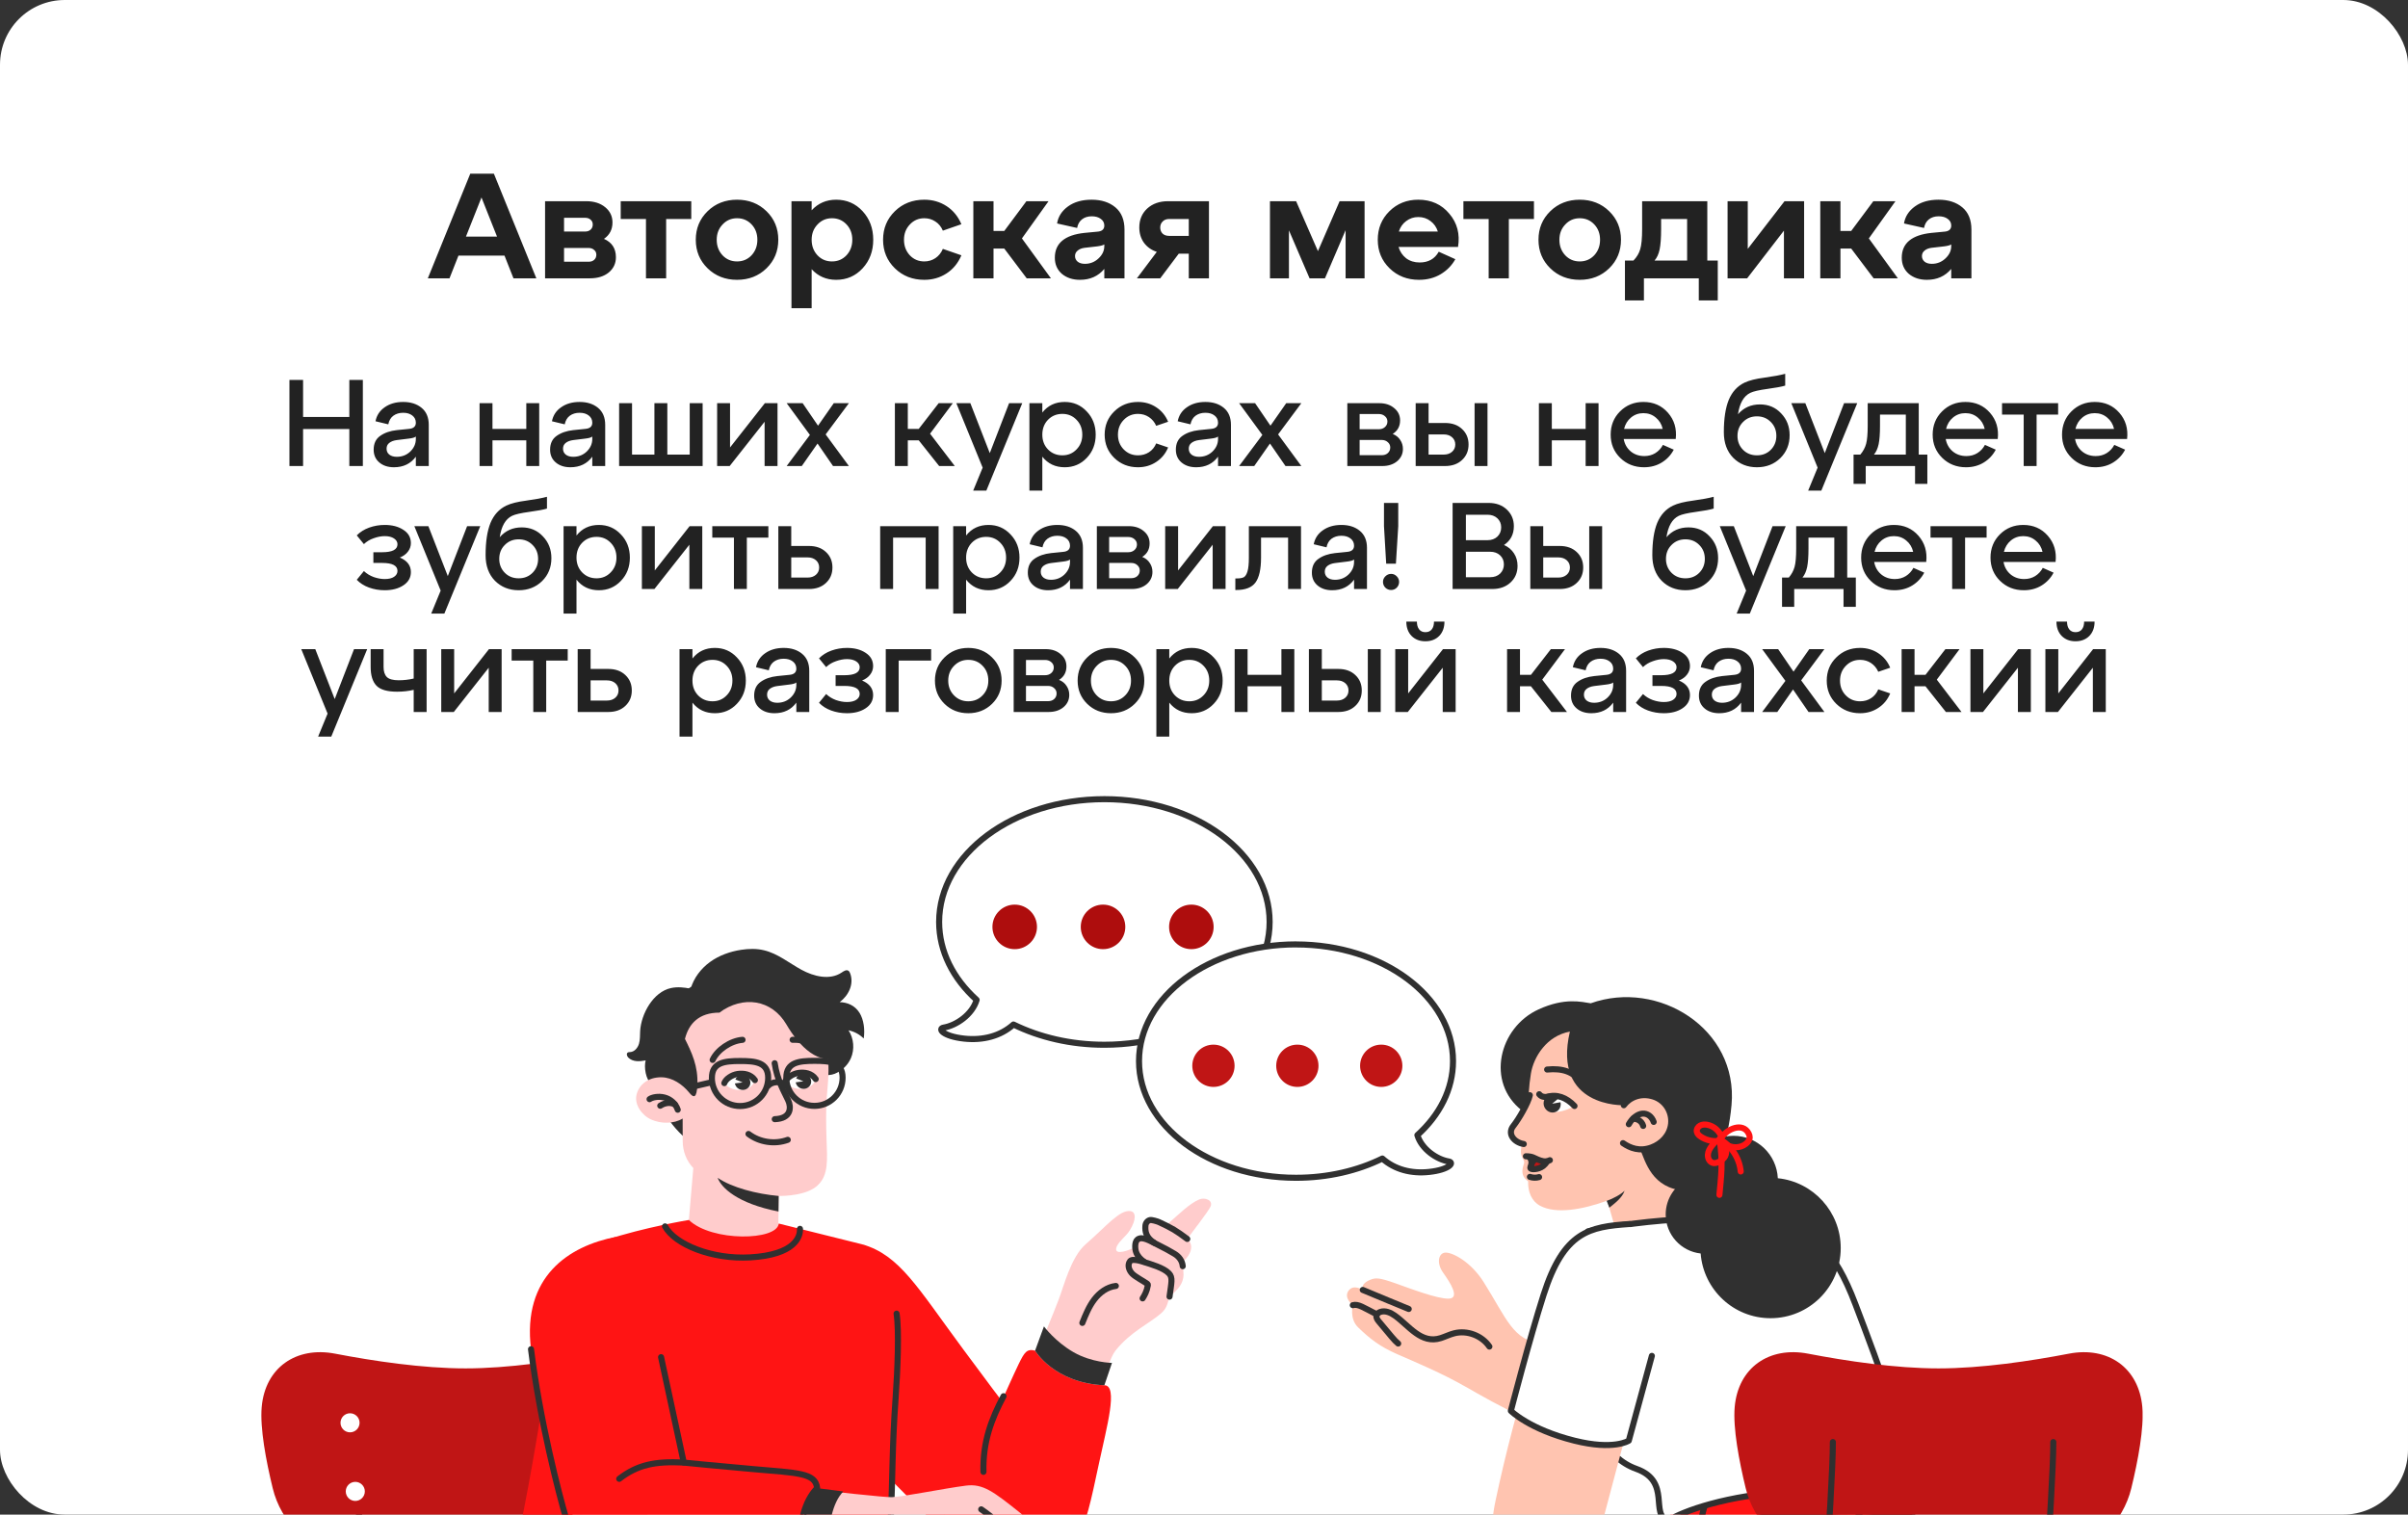
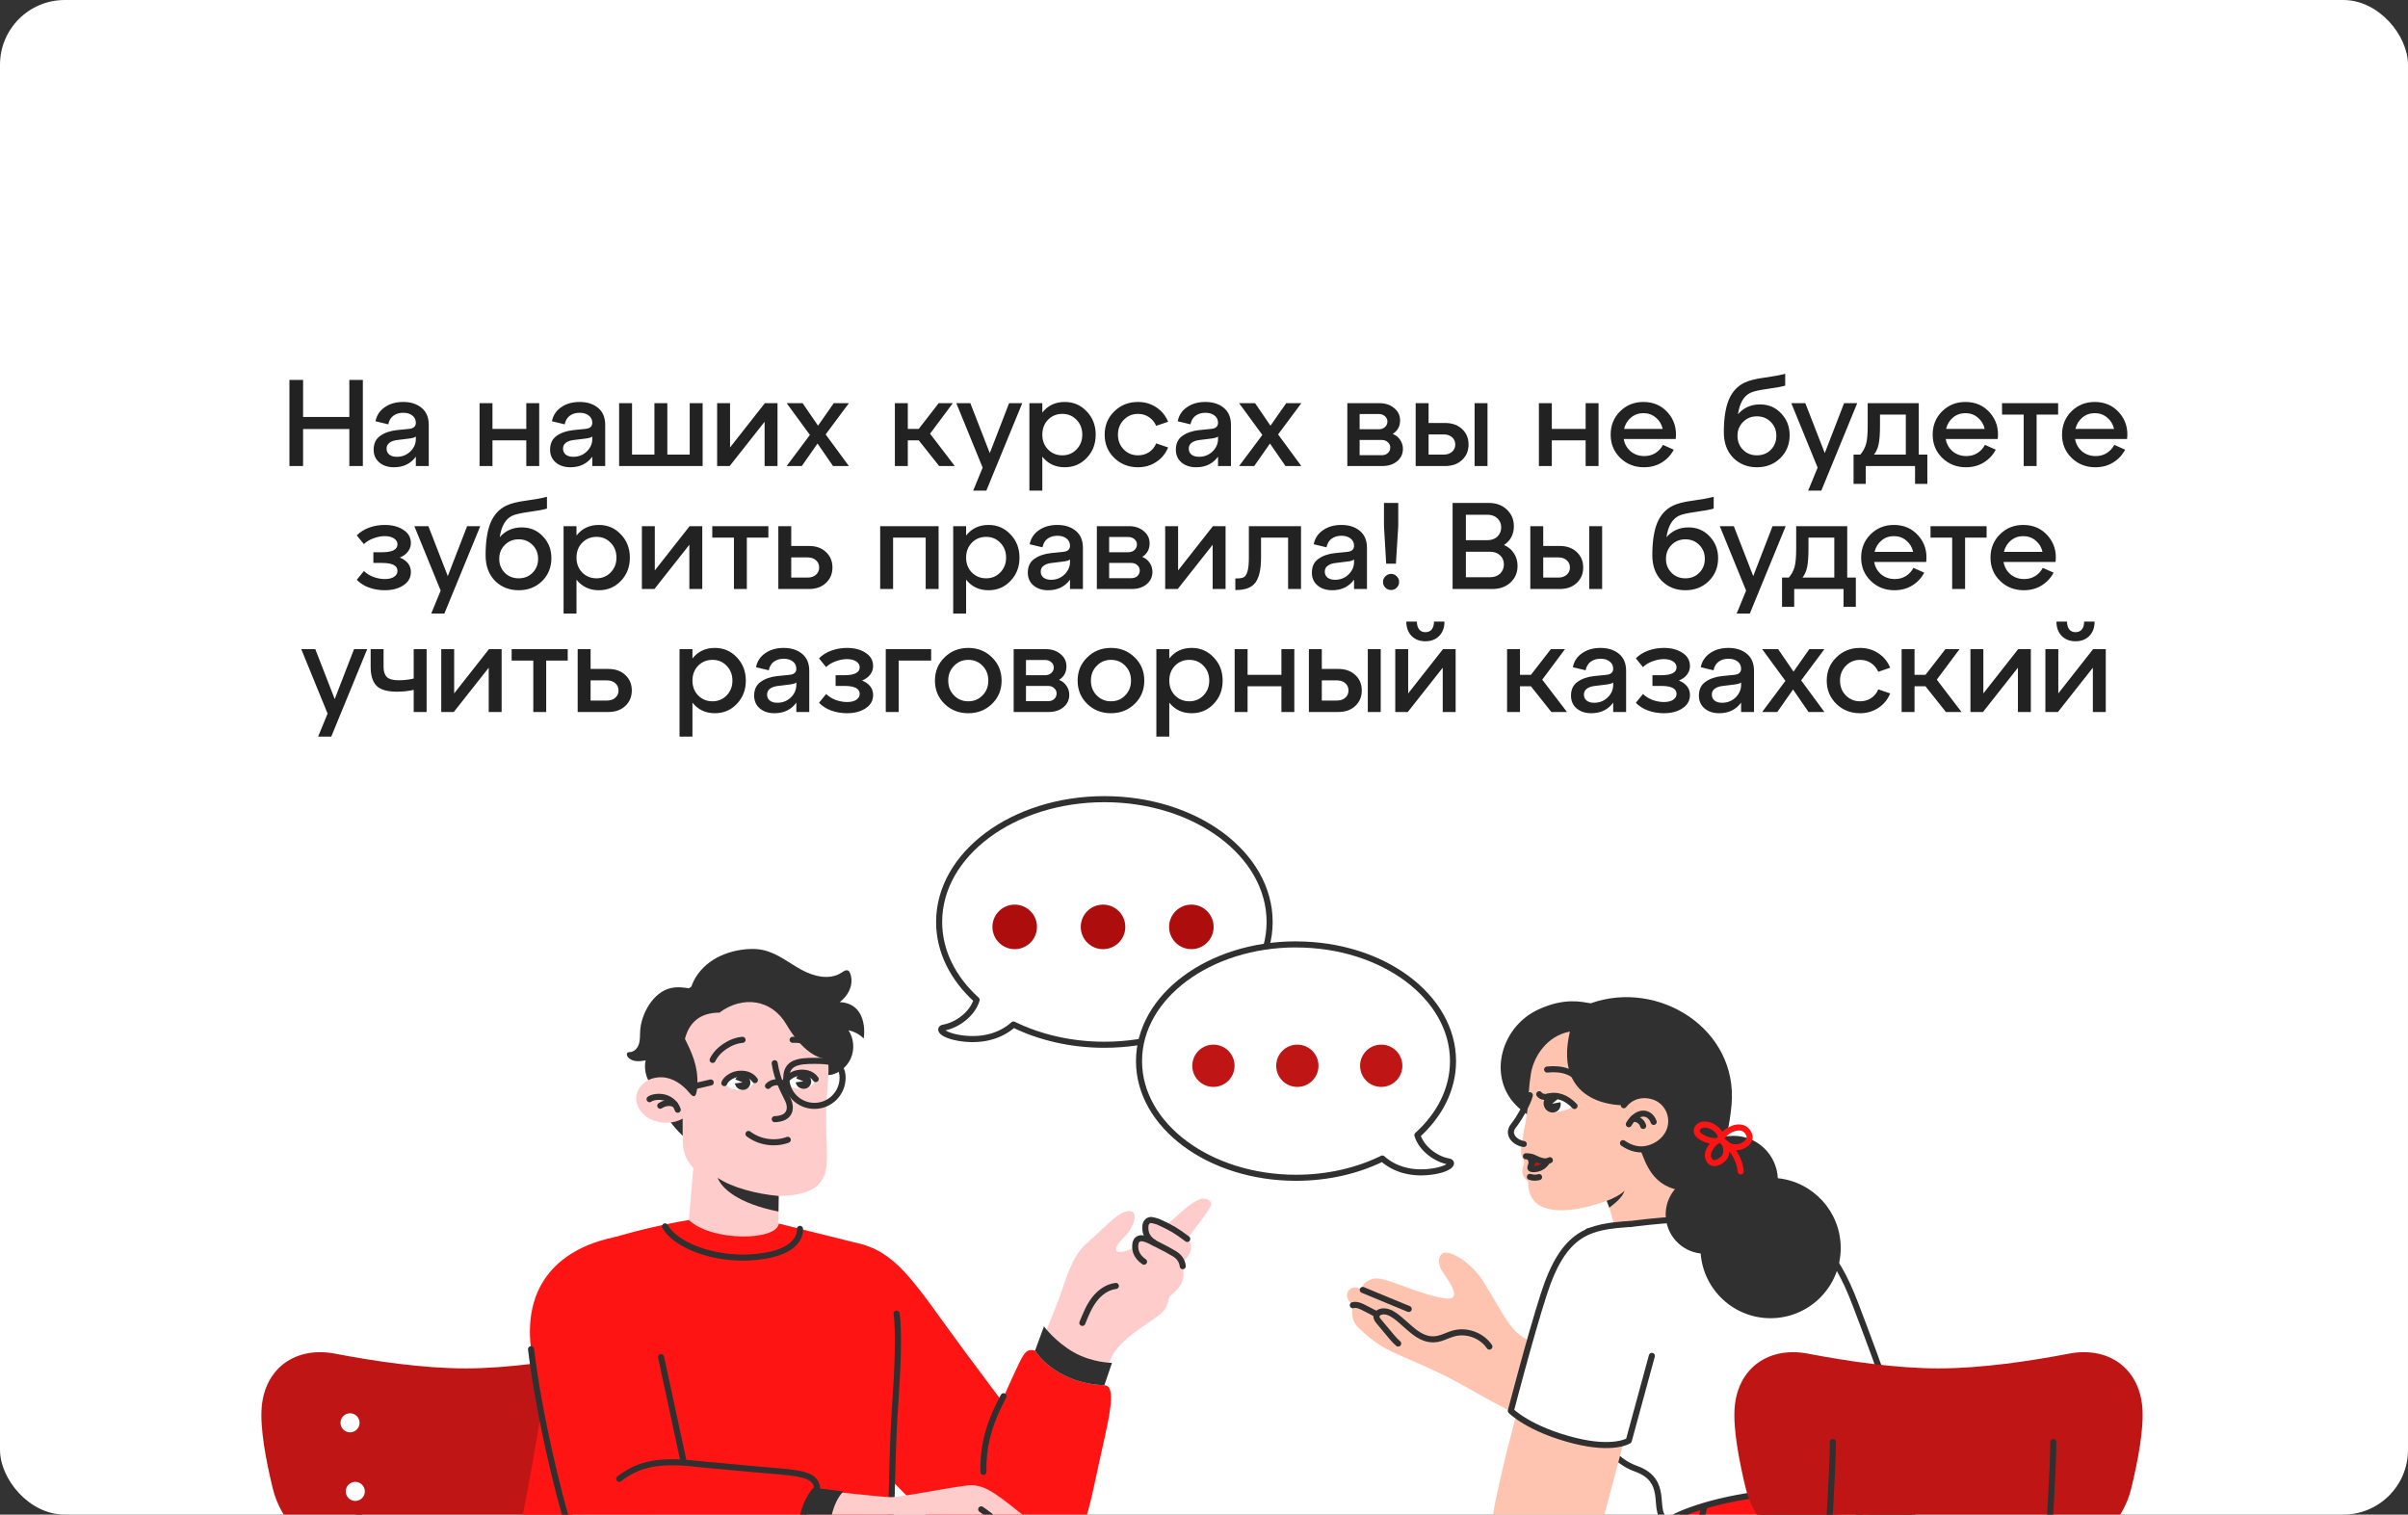
<svg xmlns="http://www.w3.org/2000/svg" width="372" height="234" viewBox="0 0 372 234" fill="none">
  <rect x="0" y="0" width="372" height="234" fill="#333333" stroke="none" />
  <g clip-path="url(#clip0_1104_37)">
    <rect width="372" height="234" rx="10" fill="white" />
-     <path d="M82.857 43H79.324L77.938 39.49H70.826L69.441 43H66.092L72.65 26.836H76.299L82.857 43ZM74.382 30.508L71.981 36.557H76.784L74.382 30.508ZM93.303 36.904C94.534 37.443 95.15 38.389 95.15 39.744C95.15 40.699 94.781 41.484 94.042 42.099C93.303 42.7 92.333 43 91.132 43H84.205V31.085H90.578C91.763 31.085 92.733 31.393 93.488 32.008C94.242 32.624 94.619 33.409 94.619 34.364C94.619 35.457 94.18 36.303 93.303 36.904ZM90.393 33.648H87.137V35.772H90.393C90.747 35.772 91.032 35.672 91.248 35.472C91.463 35.272 91.571 35.01 91.571 34.687C91.571 34.379 91.463 34.133 91.248 33.948C91.032 33.748 90.747 33.648 90.393 33.648ZM87.137 40.437H90.948C91.302 40.437 91.586 40.337 91.802 40.137C92.017 39.937 92.125 39.675 92.125 39.352C92.125 39.044 92.01 38.797 91.779 38.613C91.563 38.413 91.286 38.312 90.948 38.312H87.137V40.437ZM102.91 43H99.793V33.833H95.891V31.085H106.79V33.833H102.91V43ZM109.313 41.453C108.097 40.267 107.488 38.797 107.488 37.042C107.488 35.287 108.097 33.817 109.313 32.632C110.529 31.447 112.045 30.854 113.862 30.854C115.678 30.854 117.195 31.447 118.411 32.632C119.627 33.817 120.235 35.287 120.235 37.042C120.235 38.797 119.627 40.267 118.411 41.453C117.195 42.638 115.678 43.231 113.862 43.231C112.045 43.231 110.529 42.638 109.313 41.453ZM110.721 37.042C110.721 37.997 111.021 38.797 111.622 39.444C112.222 40.075 112.969 40.391 113.862 40.391C114.755 40.391 115.501 40.075 116.102 39.444C116.702 38.797 117.002 37.997 117.002 37.042C117.002 36.088 116.702 35.295 116.102 34.664C115.501 34.033 114.755 33.717 113.862 33.717C112.969 33.717 112.222 34.041 111.622 34.687C111.021 35.318 110.721 36.103 110.721 37.042ZM129.174 30.854C130.806 30.854 132.168 31.447 133.261 32.632C134.354 33.817 134.901 35.287 134.901 37.042C134.901 38.797 134.354 40.267 133.261 41.453C132.168 42.638 130.806 43.231 129.174 43.231C127.65 43.231 126.388 42.684 125.387 41.591V47.618H122.27V31.085H125.387V32.493C126.388 31.4 127.65 30.854 129.174 30.854ZM126.288 39.444C126.888 40.075 127.635 40.391 128.528 40.391C129.42 40.391 130.167 40.075 130.767 39.444C131.368 38.797 131.668 37.997 131.668 37.042C131.668 36.088 131.368 35.295 130.767 34.664C130.167 34.033 129.42 33.717 128.528 33.717C127.635 33.717 126.888 34.041 126.288 34.687C125.687 35.318 125.387 36.103 125.387 37.042C125.387 37.997 125.687 38.797 126.288 39.444ZM138.245 41.453C137.029 40.267 136.421 38.797 136.421 37.042C136.421 35.287 137.029 33.817 138.245 32.632C139.461 31.447 140.977 30.854 142.794 30.854C144.072 30.854 145.218 31.185 146.234 31.847C147.25 32.509 148.013 33.44 148.521 34.641L145.657 35.634C145.395 35.018 145.011 34.548 144.503 34.225C143.995 33.886 143.425 33.717 142.794 33.717C141.901 33.717 141.154 34.041 140.554 34.687C139.954 35.318 139.653 36.103 139.653 37.042C139.653 37.997 139.954 38.797 140.554 39.444C141.154 40.075 141.901 40.391 142.794 40.391C143.425 40.391 143.995 40.221 144.503 39.883C145.011 39.544 145.395 39.067 145.657 38.451L148.521 39.444C148.013 40.645 147.25 41.576 146.234 42.238C145.218 42.9 144.072 43.231 142.794 43.231C140.977 43.231 139.461 42.638 138.245 41.453ZM161.983 31.085L157.872 36.835L162.352 43H158.611L155.147 38.405H153.485V43H150.367V31.085H153.485V35.68H155.147L158.565 31.085H161.983ZM168.637 30.854C170.146 30.854 171.37 31.246 172.309 32.032C173.248 32.817 173.718 33.964 173.718 35.472V43H170.6V41.545C169.661 42.669 168.407 43.231 166.836 43.231C165.712 43.231 164.781 42.923 164.042 42.307C163.319 41.676 162.957 40.845 162.957 39.813C162.957 37.581 164.489 36.303 167.552 35.98L169.492 35.795C170.231 35.749 170.6 35.434 170.6 34.849C170.6 34.418 170.415 34.071 170.046 33.81C169.692 33.548 169.23 33.417 168.661 33.417C168.045 33.417 167.537 33.579 167.136 33.902C166.752 34.21 166.505 34.649 166.398 35.218L163.303 34.525C163.473 33.463 164.035 32.586 164.989 31.893C165.943 31.2 167.16 30.854 168.637 30.854ZM167.598 40.76C168.414 40.76 169.115 40.483 169.7 39.929C170.3 39.375 170.6 38.736 170.6 38.012V37.758C170.446 37.881 170.092 37.981 169.538 38.058L167.529 38.289C167.083 38.351 166.729 38.497 166.467 38.728C166.205 38.944 166.074 39.221 166.074 39.559C166.074 39.913 166.213 40.206 166.49 40.437C166.767 40.652 167.136 40.76 167.598 40.76ZM180.439 31.085H186.766V43H183.648V39.19H182.101L179.238 43H175.636L178.707 38.913C177.875 38.636 177.214 38.166 176.721 37.504C176.244 36.827 176.005 36.042 176.005 35.149C176.005 33.948 176.413 32.971 177.229 32.216C178.06 31.462 179.13 31.085 180.439 31.085ZM180.623 36.442H183.648V33.833H180.623C180.192 33.833 179.854 33.964 179.607 34.225C179.361 34.471 179.238 34.779 179.238 35.149C179.238 35.534 179.361 35.849 179.607 36.096C179.854 36.327 180.192 36.442 180.623 36.442ZM210.807 31.085V43H207.874V35.565L204.687 43H202.309L199.122 35.588V43H196.19V31.085H200.231L203.602 38.797L206.95 31.085H210.807ZM219.101 30.854C221.103 30.854 222.704 31.577 223.905 33.025C225.121 34.456 225.567 36.165 225.244 38.151H216.053C216.269 38.874 216.661 39.459 217.231 39.906C217.816 40.337 218.509 40.552 219.309 40.552C220.664 40.552 221.649 39.998 222.265 38.89L224.828 40.044C224.289 41.014 223.527 41.791 222.542 42.377C221.572 42.946 220.464 43.231 219.217 43.231C217.4 43.231 215.884 42.638 214.668 41.453C213.452 40.267 212.844 38.797 212.844 37.042C212.844 35.287 213.444 33.817 214.645 32.632C215.846 31.447 217.331 30.854 219.101 30.854ZM219.101 33.532C218.409 33.532 217.785 33.74 217.231 34.156C216.692 34.556 216.315 35.095 216.1 35.772H222.126C221.911 35.095 221.534 34.556 220.995 34.156C220.456 33.74 219.825 33.532 219.101 33.532ZM233.093 43H229.976V33.833H226.074V31.085H236.973V33.833H233.093V43ZM239.496 41.453C238.28 40.267 237.672 38.797 237.672 37.042C237.672 35.287 238.28 33.817 239.496 32.632C240.712 31.447 242.228 30.854 244.045 30.854C245.861 30.854 247.378 31.447 248.594 32.632C249.81 33.817 250.418 35.287 250.418 37.042C250.418 38.797 249.81 40.267 248.594 41.453C247.378 42.638 245.861 43.231 244.045 43.231C242.228 43.231 240.712 42.638 239.496 41.453ZM240.904 37.042C240.904 37.997 241.205 38.797 241.805 39.444C242.405 40.075 243.152 40.391 244.045 40.391C244.938 40.391 245.684 40.075 246.285 39.444C246.885 38.797 247.185 37.997 247.185 37.042C247.185 36.088 246.885 35.295 246.285 34.664C245.684 34.033 244.938 33.717 244.045 33.717C243.152 33.717 242.405 34.041 241.805 34.687C241.205 35.318 240.904 36.103 240.904 37.042ZM263.753 31.085V40.252H265.369V46.417H262.437V43H253.962V46.417H251.029V40.252H252.346C252.854 39.729 253.2 39.151 253.385 38.52C253.585 37.874 253.685 36.812 253.685 35.334V31.085H263.753ZM255.601 40.252H260.635V33.833H256.617V35.334C256.617 36.75 256.54 37.82 256.387 38.543C256.233 39.267 255.971 39.837 255.601 40.252ZM270.002 38.451L275.683 31.085H278.708V43H275.591V35.634L269.91 43H266.885V31.085H270.002V38.451ZM292.82 31.085L288.709 36.835L293.189 43H289.448L285.985 38.405H284.322V43H281.205V31.085H284.322V35.68H285.985L289.402 31.085H292.82ZM299.474 30.854C300.983 30.854 302.207 31.246 303.146 32.032C304.085 32.817 304.555 33.964 304.555 35.472V43H301.437V41.545C300.498 42.669 299.244 43.231 297.673 43.231C296.55 43.231 295.618 42.923 294.879 42.307C294.156 41.676 293.794 40.845 293.794 39.813C293.794 37.581 295.326 36.303 298.389 35.98L300.329 35.795C301.068 35.749 301.437 35.434 301.437 34.849C301.437 34.418 301.253 34.071 300.883 33.81C300.529 33.548 300.067 33.417 299.498 33.417C298.882 33.417 298.374 33.579 297.974 33.902C297.589 34.21 297.342 34.649 297.235 35.218L294.14 34.525C294.31 33.463 294.872 32.586 295.826 31.893C296.78 31.2 297.997 30.854 299.474 30.854ZM298.435 40.76C299.251 40.76 299.952 40.483 300.537 39.929C301.137 39.375 301.437 38.736 301.437 38.012V37.758C301.283 37.881 300.929 37.981 300.375 38.058L298.366 38.289C297.92 38.351 297.566 38.497 297.304 38.728C297.042 38.944 296.911 39.221 296.911 39.559C296.911 39.913 297.05 40.206 297.327 40.437C297.604 40.652 297.974 40.76 298.435 40.76Z" fill="#222222" />
    <path d="M46.822 72H44.713V58.7H46.822V64.419H53.966V58.7H56.056V72H53.966V66.281H46.822V72ZM62.285 62.101C63.45 62.101 64.4 62.405 65.135 63.013C65.87 63.621 66.237 64.495 66.237 65.635V72H64.242V70.556C63.444 71.645 62.316 72.19 60.86 72.19C59.935 72.19 59.181 71.943 58.599 71.449C58.016 70.955 57.725 70.296 57.725 69.473C57.725 68.523 58.06 67.814 58.732 67.345C59.403 66.864 60.258 66.566 61.297 66.452L63.178 66.262C63.887 66.199 64.242 65.882 64.242 65.312C64.242 64.843 64.058 64.47 63.691 64.191C63.336 63.912 62.867 63.773 62.285 63.773C61.69 63.773 61.183 63.925 60.765 64.229C60.359 64.533 60.1 64.976 59.986 65.559L58.01 65.084C58.187 64.172 58.662 63.45 59.435 62.918C60.208 62.373 61.157 62.101 62.285 62.101ZM61.297 70.575C62.12 70.575 62.817 70.303 63.387 69.758C63.957 69.201 64.242 68.555 64.242 67.82V67.44C64.077 67.592 63.71 67.7 63.14 67.763L61.297 67.991C60.816 68.054 60.429 68.2 60.138 68.428C59.859 68.643 59.72 68.941 59.72 69.321C59.72 69.701 59.859 70.005 60.138 70.233C60.429 70.461 60.816 70.575 61.297 70.575ZM76.08 72H74.085V62.291H76.08V66.262H81.305V62.291H83.3V72H81.305V68.029H76.08V72ZM89.542 62.101C90.707 62.101 91.657 62.405 92.392 63.013C93.126 63.621 93.494 64.495 93.494 65.635V72H91.499V70.556C90.701 71.645 89.573 72.19 88.117 72.19C87.192 72.19 86.438 71.943 85.856 71.449C85.273 70.955 84.982 70.296 84.982 69.473C84.982 68.523 85.317 67.814 85.989 67.345C86.66 66.864 87.515 66.566 88.554 66.452L90.435 66.262C91.144 66.199 91.499 65.882 91.499 65.312C91.499 64.843 91.315 64.47 90.948 64.191C90.593 63.912 90.124 63.773 89.542 63.773C88.946 63.773 88.44 63.925 88.022 64.229C87.616 64.533 87.357 64.976 87.243 65.559L85.267 65.084C85.444 64.172 85.919 63.45 86.692 62.918C87.464 62.373 88.414 62.101 89.542 62.101ZM88.554 70.575C89.377 70.575 90.074 70.303 90.644 69.758C91.214 69.201 91.499 68.555 91.499 67.82V67.44C91.334 67.592 90.967 67.7 90.397 67.763L88.554 67.991C88.072 68.054 87.686 68.2 87.395 68.428C87.116 68.643 86.977 68.941 86.977 69.321C86.977 69.701 87.116 70.005 87.395 70.233C87.686 70.461 88.072 70.575 88.554 70.575ZM108.546 72H95.645V62.291H97.64V70.233H101.098V62.291H103.093V70.233H106.551V62.291H108.546V72ZM112.781 69.131L118.158 62.291H120.115V72H118.12V65.16L112.724 72H110.786V62.291H112.781V69.131ZM128.805 62.291H131.142L127.551 67.117L131.142 72H128.691L126.297 68.523L123.865 72H121.528L125.119 67.193L121.528 62.291H123.998L126.373 65.768L128.805 62.291ZM147.196 62.291L143.681 67.003L147.5 72H145.087L141.933 68.029H140.242V72H138.247V62.291H140.242V66.262H141.933L145.011 62.291H147.196ZM152.907 70.005L155.89 62.291H157.923L152.375 75.8H150.342L151.805 72.247L147.739 62.291H149.905L152.907 70.005ZM164.481 62.101C165.837 62.101 166.97 62.589 167.882 63.564C168.807 64.527 169.269 65.724 169.269 67.155C169.269 68.586 168.807 69.783 167.882 70.746C166.97 71.709 165.837 72.19 164.481 72.19C163.037 72.19 161.885 71.645 161.023 70.556V75.8H159.028V62.291H161.023V63.735C161.885 62.646 163.037 62.101 164.481 62.101ZM164.12 70.347C164.994 70.347 165.723 70.043 166.305 69.435C166.901 68.827 167.198 68.067 167.198 67.155C167.198 66.23 166.901 65.464 166.305 64.856C165.723 64.248 164.994 63.944 164.12 63.944C163.234 63.944 162.493 64.248 161.897 64.856C161.315 65.464 161.023 66.23 161.023 67.155C161.023 68.067 161.315 68.827 161.897 69.435C162.493 70.043 163.234 70.347 164.12 70.347ZM172.135 70.746C171.147 69.783 170.653 68.586 170.653 67.155C170.653 65.724 171.147 64.527 172.135 63.564C173.123 62.589 174.345 62.101 175.802 62.101C176.853 62.101 177.791 62.373 178.614 62.918C179.45 63.463 180.064 64.21 180.457 65.16L178.614 65.787C178.361 65.217 177.987 64.767 177.493 64.438C176.999 64.109 176.435 63.944 175.802 63.944C174.928 63.944 174.193 64.254 173.598 64.875C173.003 65.483 172.705 66.243 172.705 67.155C172.705 68.067 173.003 68.827 173.598 69.435C174.193 70.043 174.928 70.347 175.802 70.347C176.435 70.347 176.999 70.189 177.493 69.872C178 69.543 178.373 69.087 178.614 68.504L180.457 69.131C180.064 70.081 179.45 70.828 178.614 71.373C177.791 71.918 176.853 72.19 175.802 72.19C174.345 72.19 173.123 71.709 172.135 70.746ZM186.212 62.101C187.377 62.101 188.327 62.405 189.062 63.013C189.796 63.621 190.164 64.495 190.164 65.635V72H188.169V70.556C187.371 71.645 186.243 72.19 184.787 72.19C183.862 72.19 183.108 71.943 182.526 71.449C181.943 70.955 181.652 70.296 181.652 69.473C181.652 68.523 181.987 67.814 182.659 67.345C183.33 66.864 184.185 66.566 185.224 66.452L187.105 66.262C187.814 66.199 188.169 65.882 188.169 65.312C188.169 64.843 187.985 64.47 187.618 64.191C187.263 63.912 186.794 63.773 186.212 63.773C185.616 63.773 185.11 63.925 184.692 64.229C184.286 64.533 184.027 64.976 183.913 65.559L181.937 65.084C182.114 64.172 182.589 63.45 183.362 62.918C184.134 62.373 185.084 62.101 186.212 62.101ZM185.224 70.575C186.047 70.575 186.744 70.303 187.314 69.758C187.884 69.201 188.169 68.555 188.169 67.82V67.44C188.004 67.592 187.637 67.7 187.067 67.763L185.224 67.991C184.742 68.054 184.356 68.2 184.065 68.428C183.786 68.643 183.647 68.941 183.647 69.321C183.647 69.701 183.786 70.005 184.065 70.233C184.356 70.461 184.742 70.575 185.224 70.575ZM198.701 62.291H201.038L197.447 67.117L201.038 72H198.587L196.193 68.523L193.761 72H191.424L195.015 67.193L191.424 62.291H193.894L196.269 65.768L198.701 62.291ZM215.153 67.041C215.66 67.244 216.046 67.554 216.312 67.972C216.591 68.377 216.73 68.84 216.73 69.359C216.73 70.119 216.433 70.752 215.837 71.259C215.242 71.753 214.476 72 213.538 72H208.142V62.291H213.101C214.026 62.291 214.786 62.544 215.381 63.051C215.989 63.545 216.293 64.178 216.293 64.951C216.293 65.863 215.913 66.56 215.153 67.041ZM212.987 63.963H210.042V66.319H212.987C213.38 66.319 213.703 66.205 213.956 65.977C214.21 65.749 214.336 65.464 214.336 65.122C214.336 64.793 214.21 64.52 213.956 64.305C213.703 64.077 213.38 63.963 212.987 63.963ZM210.042 70.328H213.443C213.836 70.328 214.153 70.22 214.393 70.005C214.647 69.777 214.773 69.486 214.773 69.131C214.773 68.802 214.647 68.529 214.393 68.314C214.153 68.086 213.836 67.972 213.443 67.972H210.042V70.328ZM223.241 72H218.7V62.291H220.695V65.35H223.241C224.33 65.35 225.204 65.66 225.863 66.281C226.534 66.902 226.87 67.7 226.87 68.675C226.87 69.65 226.534 70.448 225.863 71.069C225.204 71.69 224.33 72 223.241 72ZM229.796 72H227.801V62.291H229.796V72ZM220.695 67.117V70.233H223.032C223.564 70.233 223.995 70.087 224.324 69.796C224.653 69.505 224.818 69.131 224.818 68.675C224.818 68.219 224.653 67.845 224.324 67.554C223.995 67.263 223.564 67.117 223.032 67.117H220.695ZM239.732 72H237.737V62.291H239.732V66.262H244.957V62.291H246.952V72H244.957V68.029H239.732V72ZM253.878 62.101C255.436 62.101 256.703 62.658 257.678 63.773C258.653 64.888 259.052 66.237 258.875 67.82H250.838C250.977 68.605 251.338 69.245 251.921 69.739C252.504 70.22 253.207 70.461 254.03 70.461C254.663 70.461 255.227 70.309 255.721 70.005C256.228 69.688 256.62 69.264 256.899 68.732L258.571 69.473C258.14 70.296 257.526 70.955 256.728 71.449C255.93 71.943 255.012 72.19 253.973 72.19C252.516 72.19 251.294 71.709 250.306 70.746C249.318 69.783 248.824 68.586 248.824 67.155C248.824 65.724 249.305 64.527 250.268 63.564C251.243 62.589 252.447 62.101 253.878 62.101ZM253.878 63.83C253.143 63.83 252.504 64.058 251.959 64.514C251.427 64.957 251.072 65.54 250.895 66.262H256.861C256.696 65.54 256.342 64.957 255.797 64.514C255.265 64.058 254.625 63.83 253.878 63.83ZM271.893 62.481C273.21 62.481 274.3 62.943 275.161 63.868C276.035 64.78 276.472 65.901 276.472 67.231C276.472 68.65 275.991 69.834 275.028 70.784C274.065 71.721 272.862 72.19 271.418 72.19C269.949 72.19 268.726 71.702 267.751 70.727C266.788 69.739 266.307 68.422 266.307 66.775C266.307 64.685 266.56 63.019 267.067 61.778C267.586 60.537 268.397 59.65 269.499 59.118C270.208 58.776 271.247 58.516 272.615 58.339C273.996 58.149 275.053 57.953 275.788 57.75V59.574C275.256 59.739 274.338 59.91 273.033 60.087C271.741 60.264 270.861 60.467 270.392 60.695C269.379 61.189 268.745 62.291 268.492 64.001C269.366 62.988 270.5 62.481 271.893 62.481ZM269.271 69.492C269.841 70.062 270.557 70.347 271.418 70.347C272.279 70.347 272.995 70.062 273.565 69.492C274.135 68.909 274.42 68.194 274.42 67.345C274.42 66.484 274.135 65.768 273.565 65.198C272.995 64.615 272.279 64.324 271.418 64.324C270.557 64.324 269.841 64.615 269.271 65.198C268.701 65.768 268.416 66.484 268.416 67.345C268.416 68.194 268.701 68.909 269.271 69.492ZM281.899 70.005L284.882 62.291H286.915L281.367 75.8H279.334L280.797 72.247L276.731 62.291H278.897L281.899 70.005ZM296.417 62.291V70.233H297.747V74.755H295.847V72H288.228V74.755H286.347V70.233H287.392C287.823 69.726 288.121 69.175 288.285 68.58C288.45 67.985 288.532 67.047 288.532 65.768V62.291H296.417ZM289.501 70.233H294.422V64.058H290.432V65.768C290.432 67.009 290.363 67.959 290.223 68.618C290.084 69.277 289.843 69.815 289.501 70.233ZM303.623 62.101C305.181 62.101 306.448 62.658 307.423 63.773C308.398 64.888 308.797 66.237 308.62 67.82H300.583C300.722 68.605 301.083 69.245 301.666 69.739C302.249 70.22 302.952 70.461 303.775 70.461C304.408 70.461 304.972 70.309 305.466 70.005C305.973 69.688 306.365 69.264 306.644 68.732L308.316 69.473C307.885 70.296 307.271 70.955 306.473 71.449C305.675 71.943 304.757 72.19 303.718 72.19C302.261 72.19 301.039 71.709 300.051 70.746C299.063 69.783 298.569 68.586 298.569 67.155C298.569 65.724 299.05 64.527 300.013 63.564C300.988 62.589 302.192 62.101 303.623 62.101ZM303.623 63.83C302.888 63.83 302.249 64.058 301.704 64.514C301.172 64.957 300.817 65.54 300.64 66.262H306.606C306.441 65.54 306.087 64.957 305.542 64.514C305.01 64.058 304.37 63.83 303.623 63.83ZM314.625 72H312.63V64.058H309.286V62.291H317.95V64.058H314.625V72ZM323.607 62.101C325.165 62.101 326.431 62.658 327.407 63.773C328.382 64.888 328.781 66.237 328.604 67.82H320.567C320.706 68.605 321.067 69.245 321.65 69.739C322.232 70.22 322.935 70.461 323.759 70.461C324.392 70.461 324.956 70.309 325.45 70.005C325.956 69.688 326.349 69.264 326.628 68.732L328.3 69.473C327.869 70.296 327.255 70.955 326.457 71.449C325.659 71.943 324.74 72.19 323.702 72.19C322.245 72.19 321.023 71.709 320.035 70.746C319.047 69.783 318.553 68.586 318.553 67.155C318.553 65.724 319.034 64.527 319.997 63.564C320.972 62.589 322.175 62.101 323.607 62.101ZM323.607 63.83C322.872 63.83 322.232 64.058 321.688 64.514C321.156 64.957 320.801 65.54 320.624 66.262H326.59C326.425 65.54 326.07 64.957 325.526 64.514C324.994 64.058 324.354 63.83 323.607 63.83ZM61.766 86.136C62.906 86.617 63.476 87.365 63.476 88.378C63.476 89.239 63.09 89.923 62.317 90.43C61.557 90.937 60.594 91.19 59.429 91.19C58.58 91.19 57.77 91.051 56.997 90.772C56.237 90.493 55.61 90.094 55.116 89.575L56.218 88.226C56.649 88.631 57.155 88.942 57.738 89.157C58.333 89.36 58.897 89.461 59.429 89.461C60.05 89.461 60.531 89.347 60.873 89.119C61.228 88.878 61.405 88.574 61.405 88.207C61.405 87.384 60.613 86.972 59.03 86.972H57.681V85.319H59.03C60.613 85.319 61.405 84.907 61.405 84.084C61.405 83.729 61.228 83.432 60.873 83.191C60.518 82.95 60.037 82.83 59.429 82.83C58.897 82.83 58.333 82.938 57.738 83.153C57.143 83.356 56.636 83.66 56.218 84.065L55.116 82.716C55.623 82.197 56.256 81.798 57.016 81.519C57.789 81.24 58.593 81.101 59.429 81.101C60.594 81.101 61.557 81.354 62.317 81.861C63.09 82.355 63.476 83.039 63.476 83.913C63.476 84.394 63.324 84.831 63.02 85.224C62.729 85.617 62.311 85.921 61.766 86.136ZM69.179 89.005L72.162 81.291H74.195L68.647 94.8H66.614L68.077 91.247L64.011 81.291H66.177L69.179 89.005ZM80.603 81.481C81.921 81.481 83.01 81.943 83.871 82.868C84.745 83.78 85.182 84.901 85.182 86.231C85.182 87.65 84.701 88.834 83.738 89.784C82.776 90.721 81.572 91.19 80.128 91.19C78.659 91.19 77.437 90.702 76.461 89.727C75.499 88.739 75.017 87.422 75.017 85.775C75.017 83.685 75.271 82.019 75.777 80.778C76.297 79.537 77.107 78.65 78.209 78.118C78.919 77.776 79.957 77.516 81.325 77.339C82.706 77.149 83.764 76.953 84.498 76.75V78.574C83.966 78.739 83.048 78.91 81.743 79.087C80.451 79.264 79.571 79.467 79.102 79.695C78.089 80.189 77.456 81.291 77.202 83.001C78.076 81.988 79.21 81.481 80.603 81.481ZM77.981 88.492C78.551 89.062 79.267 89.347 80.128 89.347C80.99 89.347 81.705 89.062 82.275 88.492C82.845 87.909 83.13 87.194 83.13 86.345C83.13 85.484 82.845 84.768 82.275 84.198C81.705 83.615 80.99 83.324 80.128 83.324C79.267 83.324 78.551 83.615 77.981 84.198C77.411 84.768 77.126 85.484 77.126 86.345C77.126 87.194 77.411 87.909 77.981 88.492ZM92.517 81.101C93.872 81.101 95.006 81.589 95.918 82.564C96.843 83.527 97.305 84.724 97.305 86.155C97.305 87.586 96.843 88.783 95.918 89.746C95.006 90.709 93.872 91.19 92.517 91.19C91.073 91.19 89.92 90.645 89.059 89.556V94.8H87.064V81.291H89.059V82.735C89.92 81.646 91.073 81.101 92.517 81.101ZM92.156 89.347C93.03 89.347 93.758 89.043 94.341 88.435C94.936 87.827 95.234 87.067 95.234 86.155C95.234 85.23 94.936 84.464 94.341 83.856C93.758 83.248 93.03 82.944 92.156 82.944C91.269 82.944 90.528 83.248 89.933 83.856C89.35 84.464 89.059 85.23 89.059 86.155C89.059 87.067 89.35 87.827 89.933 88.435C90.528 89.043 91.269 89.347 92.156 89.347ZM101.157 88.131L106.534 81.291H108.491V91H106.496V84.16L101.1 91H99.162V81.291H101.157V88.131ZM115.376 91H113.381V83.058H110.037V81.291H118.701V83.058H115.376V91ZM124.971 91H120.24V81.291H122.235V84.35H124.971C126.06 84.35 126.934 84.66 127.593 85.281C128.264 85.902 128.6 86.7 128.6 87.675C128.6 88.65 128.264 89.448 127.593 90.069C126.934 90.69 126.06 91 124.971 91ZM122.235 86.117V89.233H124.762C125.294 89.233 125.724 89.087 126.054 88.796C126.383 88.505 126.548 88.131 126.548 87.675C126.548 87.219 126.383 86.845 126.054 86.554C125.724 86.263 125.294 86.117 124.762 86.117H122.235ZM137.969 91H135.974V81.291H144.999V91H143.004V83.058H137.969V91ZM152.708 81.101C154.064 81.101 155.197 81.589 156.109 82.564C157.034 83.527 157.496 84.724 157.496 86.155C157.496 87.586 157.034 88.783 156.109 89.746C155.197 90.709 154.064 91.19 152.708 91.19C151.264 91.19 150.112 90.645 149.25 89.556V94.8H147.255V81.291H149.25V82.735C150.112 81.646 151.264 81.101 152.708 81.101ZM152.347 89.347C153.221 89.347 153.95 89.043 154.532 88.435C155.128 87.827 155.425 87.067 155.425 86.155C155.425 85.23 155.128 84.464 154.532 83.856C153.95 83.248 153.221 82.944 152.347 82.944C151.461 82.944 150.72 83.248 150.124 83.856C149.542 84.464 149.25 85.23 149.25 86.155C149.25 87.067 149.542 87.827 150.124 88.435C150.72 89.043 151.461 89.347 152.347 89.347ZM163.343 81.101C164.508 81.101 165.458 81.405 166.193 82.013C166.928 82.621 167.295 83.495 167.295 84.635V91H165.3V89.556C164.502 90.645 163.375 91.19 161.918 91.19C160.993 91.19 160.24 90.943 159.657 90.449C159.074 89.955 158.783 89.296 158.783 88.473C158.783 87.523 159.119 86.814 159.79 86.345C160.461 85.864 161.316 85.566 162.355 85.452L164.236 85.262C164.945 85.199 165.3 84.882 165.3 84.312C165.3 83.843 165.116 83.47 164.749 83.191C164.394 82.912 163.926 82.773 163.343 82.773C162.748 82.773 162.241 82.925 161.823 83.229C161.418 83.533 161.158 83.976 161.044 84.559L159.068 84.084C159.245 83.172 159.72 82.45 160.493 81.918C161.266 81.373 162.216 81.101 163.343 81.101ZM162.355 89.575C163.178 89.575 163.875 89.303 164.445 88.758C165.015 88.201 165.3 87.555 165.3 86.82V86.44C165.135 86.592 164.768 86.7 164.198 86.763L162.355 86.991C161.874 87.054 161.487 87.2 161.196 87.428C160.917 87.643 160.778 87.941 160.778 88.321C160.778 88.701 160.917 89.005 161.196 89.233C161.487 89.461 161.874 89.575 162.355 89.575ZM176.458 86.041C176.964 86.244 177.351 86.554 177.617 86.972C177.895 87.377 178.035 87.84 178.035 88.359C178.035 89.119 177.737 89.752 177.142 90.259C176.546 90.753 175.78 91 174.843 91H169.447V81.291H174.406C175.33 81.291 176.09 81.544 176.686 82.051C177.294 82.545 177.598 83.178 177.598 83.951C177.598 84.863 177.218 85.56 176.458 86.041ZM174.292 82.963H171.347V85.319H174.292C174.684 85.319 175.007 85.205 175.261 84.977C175.514 84.749 175.641 84.464 175.641 84.122C175.641 83.793 175.514 83.52 175.261 83.305C175.007 83.077 174.684 82.963 174.292 82.963ZM171.347 89.328H174.748C175.14 89.328 175.457 89.22 175.698 89.005C175.951 88.777 176.078 88.486 176.078 88.131C176.078 87.802 175.951 87.529 175.698 87.314C175.457 87.086 175.14 86.972 174.748 86.972H171.347V89.328ZM181.999 88.131L187.376 81.291H189.333V91H187.338V84.16L181.942 91H180.004V81.291H181.999V88.131ZM190.993 91.152H190.841V89.366H191.088C191.557 89.366 191.912 89.303 192.152 89.176C192.393 89.037 192.583 88.733 192.722 88.264C192.862 87.795 192.931 87.092 192.931 86.155V81.291H200.987V91H198.992V83.058H194.812V86.155C194.812 87.928 194.527 89.208 193.957 89.993C193.387 90.766 192.399 91.152 190.993 91.152ZM207.225 81.101C208.39 81.101 209.34 81.405 210.075 82.013C210.809 82.621 211.177 83.495 211.177 84.635V91H209.182V89.556C208.384 90.645 207.256 91.19 205.8 91.19C204.875 91.19 204.121 90.943 203.539 90.449C202.956 89.955 202.665 89.296 202.665 88.473C202.665 87.523 203 86.814 203.672 86.345C204.343 85.864 205.198 85.566 206.237 85.452L208.118 85.262C208.827 85.199 209.182 84.882 209.182 84.312C209.182 83.843 208.998 83.47 208.631 83.191C208.276 82.912 207.807 82.773 207.225 82.773C206.629 82.773 206.123 82.925 205.705 83.229C205.299 83.533 205.04 83.976 204.926 84.559L202.95 84.084C203.127 83.172 203.602 82.45 204.375 81.918C205.147 81.373 206.097 81.101 207.225 81.101ZM206.237 89.575C207.06 89.575 207.757 89.303 208.327 88.758C208.897 88.201 209.182 87.555 209.182 86.82V86.44C209.017 86.592 208.65 86.7 208.08 86.763L206.237 86.991C205.755 87.054 205.369 87.2 205.078 87.428C204.799 87.643 204.66 87.941 204.66 88.321C204.66 88.701 204.799 89.005 205.078 89.233C205.369 89.461 205.755 89.575 206.237 89.575ZM215.647 87.086H214.146L213.804 81.291V77.7H216.008V81.291L215.647 87.086ZM213.652 89.898C213.652 89.569 213.772 89.284 214.013 89.043C214.266 88.79 214.564 88.663 214.906 88.663C215.248 88.663 215.539 88.79 215.78 89.043C216.02 89.284 216.141 89.569 216.141 89.898C216.141 90.24 216.02 90.538 215.78 90.791C215.539 91.032 215.248 91.152 214.906 91.152C214.564 91.152 214.266 91.032 214.013 90.791C213.772 90.538 213.652 90.24 213.652 89.898ZM232.348 84.198C233.006 84.489 233.519 84.92 233.887 85.49C234.254 86.047 234.438 86.693 234.438 87.428C234.438 88.467 234.077 89.322 233.355 89.993C232.633 90.664 231.689 91 230.524 91H224.406V77.7H229.954C231.119 77.7 232.063 78.042 232.785 78.726C233.507 79.41 233.868 80.265 233.868 81.291C233.868 82.558 233.361 83.527 232.348 84.198ZM229.783 79.524H226.458V83.457H229.783C230.416 83.457 230.929 83.273 231.322 82.906C231.714 82.526 231.911 82.051 231.911 81.481C231.911 80.911 231.714 80.442 231.322 80.075C230.929 79.708 230.416 79.524 229.783 79.524ZM226.458 89.176H230.201C230.834 89.176 231.347 88.992 231.74 88.625C232.132 88.245 232.329 87.77 232.329 87.2C232.329 86.63 232.132 86.161 231.74 85.794C231.347 85.427 230.834 85.243 230.201 85.243H226.458V89.176ZM240.952 91H236.411V81.291H238.406V84.35H240.952C242.041 84.35 242.915 84.66 243.574 85.281C244.245 85.902 244.581 86.7 244.581 87.675C244.581 88.65 244.245 89.448 243.574 90.069C242.915 90.69 242.041 91 240.952 91ZM247.507 91H245.512V81.291H247.507V91ZM238.406 86.117V89.233H240.743C241.275 89.233 241.705 89.087 242.035 88.796C242.364 88.505 242.529 88.131 242.529 87.675C242.529 87.219 242.364 86.845 242.035 86.554C241.705 86.263 241.275 86.117 240.743 86.117H238.406ZM260.844 81.481C262.161 81.481 263.25 81.943 264.112 82.868C264.986 83.78 265.423 84.901 265.423 86.231C265.423 87.65 264.941 88.834 263.979 89.784C263.016 90.721 261.813 91.19 260.369 91.19C258.899 91.19 257.677 90.702 256.702 89.727C255.739 88.739 255.258 87.422 255.258 85.775C255.258 83.685 255.511 82.019 256.018 80.778C256.537 79.537 257.348 78.65 258.45 78.118C259.159 77.776 260.198 77.516 261.566 77.339C262.946 77.149 264.004 76.953 264.739 76.75V78.574C264.207 78.739 263.288 78.91 261.984 79.087C260.692 79.264 259.811 79.467 259.343 79.695C258.329 80.189 257.696 81.291 257.443 83.001C258.317 81.988 259.45 81.481 260.844 81.481ZM258.222 88.492C258.792 89.062 259.507 89.347 260.369 89.347C261.23 89.347 261.946 89.062 262.516 88.492C263.086 87.909 263.371 87.194 263.371 86.345C263.371 85.484 263.086 84.768 262.516 84.198C261.946 83.615 261.23 83.324 260.369 83.324C259.507 83.324 258.792 83.615 258.222 84.198C257.652 84.768 257.367 85.484 257.367 86.345C257.367 87.194 257.652 87.909 258.222 88.492ZM270.85 89.005L273.833 81.291H275.866L270.318 94.8H268.285L269.748 91.247L265.682 81.291H267.848L270.85 89.005ZM285.368 81.291V89.233H286.698V93.755H284.798V91H277.179V93.755H275.298V89.233H276.343C276.774 88.726 277.071 88.175 277.236 87.58C277.401 86.985 277.483 86.047 277.483 84.768V81.291H285.368ZM278.452 89.233H283.373V83.058H279.383V84.768C279.383 86.009 279.313 86.959 279.174 87.618C279.035 88.277 278.794 88.815 278.452 89.233ZM292.574 81.101C294.132 81.101 295.398 81.658 296.374 82.773C297.349 83.888 297.748 85.237 297.571 86.82H289.534C289.673 87.605 290.034 88.245 290.617 88.739C291.199 89.22 291.902 89.461 292.726 89.461C293.359 89.461 293.923 89.309 294.417 89.005C294.923 88.688 295.316 88.264 295.595 87.732L297.267 88.473C296.836 89.296 296.222 89.955 295.424 90.449C294.626 90.943 293.707 91.19 292.669 91.19C291.212 91.19 289.99 90.709 289.002 89.746C288.014 88.783 287.52 87.586 287.52 86.155C287.52 84.724 288.001 83.527 288.964 82.564C289.939 81.589 291.142 81.101 292.574 81.101ZM292.574 82.83C291.839 82.83 291.199 83.058 290.655 83.514C290.123 83.957 289.768 84.54 289.591 85.262H295.557C295.392 84.54 295.037 83.957 294.493 83.514C293.961 83.058 293.321 82.83 292.574 82.83ZM303.576 91H301.581V83.058H298.237V81.291H306.901V83.058H303.576V91ZM312.557 81.101C314.115 81.101 315.382 81.658 316.357 82.773C317.333 83.888 317.732 85.237 317.554 86.82H309.517C309.657 87.605 310.018 88.245 310.6 88.739C311.183 89.22 311.886 89.461 312.709 89.461C313.343 89.461 313.906 89.309 314.4 89.005C314.907 88.688 315.3 88.264 315.578 87.732L317.25 88.473C316.82 89.296 316.205 89.955 315.407 90.449C314.609 90.943 313.691 91.19 312.652 91.19C311.196 91.19 309.973 90.709 308.985 89.746C307.997 88.783 307.503 87.586 307.503 86.155C307.503 84.724 307.985 83.527 308.947 82.564C309.923 81.589 311.126 81.101 312.557 81.101ZM312.557 82.83C311.823 82.83 311.183 83.058 310.638 83.514C310.106 83.957 309.752 84.54 309.574 85.262H315.54C315.376 84.54 315.021 83.957 314.476 83.514C313.944 83.058 313.305 82.83 312.557 82.83ZM51.709 108.005L54.693 100.291H56.725L51.178 113.8H49.145L50.608 110.247L46.541 100.291H48.708L51.709 108.005ZM63.911 104.832V100.291H65.906V110H63.911V106.58C63.1 106.77 62.245 106.865 61.346 106.865C59.813 106.865 58.749 106.555 58.154 105.934C57.559 105.313 57.261 104.351 57.261 103.046V100.291H59.256V103.046C59.256 103.743 59.427 104.262 59.769 104.604C60.111 104.933 60.719 105.098 61.593 105.098C62.391 105.098 63.164 105.009 63.911 104.832ZM70.161 107.131L75.538 100.291H77.495V110H75.5V103.16L70.104 110H68.166V100.291H70.161V107.131ZM84.38 110H82.385V102.058H79.041V100.291H87.705V102.058H84.38V110ZM93.975 110H89.244V100.291H91.239V103.35H93.975C95.064 103.35 95.938 103.66 96.597 104.281C97.268 104.902 97.604 105.7 97.604 106.675C97.604 107.65 97.268 108.448 96.597 109.069C95.938 109.69 95.064 110 93.975 110ZM91.239 105.117V108.233H93.766C94.298 108.233 94.729 108.087 95.058 107.796C95.387 107.505 95.552 107.131 95.552 106.675C95.552 106.219 95.387 105.845 95.058 105.554C94.729 105.263 94.298 105.117 93.766 105.117H91.239ZM110.431 100.101C111.787 100.101 112.92 100.589 113.832 101.564C114.757 102.527 115.219 103.724 115.219 105.155C115.219 106.586 114.757 107.783 113.832 108.746C112.92 109.709 111.787 110.19 110.431 110.19C108.987 110.19 107.835 109.645 106.973 108.556V113.8H104.978V100.291H106.973V101.735C107.835 100.646 108.987 100.101 110.431 100.101ZM110.07 108.347C110.944 108.347 111.673 108.043 112.255 107.435C112.851 106.827 113.148 106.067 113.148 105.155C113.148 104.23 112.851 103.464 112.255 102.856C111.673 102.248 110.944 101.944 110.07 101.944C109.184 101.944 108.443 102.248 107.847 102.856C107.265 103.464 106.973 104.23 106.973 105.155C106.973 106.067 107.265 106.827 107.847 107.435C108.443 108.043 109.184 108.347 110.07 108.347ZM121.066 100.101C122.231 100.101 123.181 100.405 123.916 101.013C124.651 101.621 125.018 102.495 125.018 103.635V110H123.023V108.556C122.225 109.645 121.098 110.19 119.641 110.19C118.716 110.19 117.963 109.943 117.38 109.449C116.797 108.955 116.506 108.296 116.506 107.473C116.506 106.523 116.842 105.814 117.513 105.345C118.184 104.864 119.039 104.566 120.078 104.452L121.959 104.262C122.668 104.199 123.023 103.882 123.023 103.312C123.023 102.843 122.839 102.47 122.472 102.191C122.117 101.912 121.649 101.773 121.066 101.773C120.471 101.773 119.964 101.925 119.546 102.229C119.141 102.533 118.881 102.976 118.767 103.559L116.791 103.084C116.968 102.172 117.443 101.45 118.216 100.918C118.989 100.373 119.939 100.101 121.066 100.101ZM120.078 108.575C120.901 108.575 121.598 108.303 122.168 107.758C122.738 107.201 123.023 106.555 123.023 105.82V105.44C122.858 105.592 122.491 105.7 121.921 105.763L120.078 105.991C119.597 106.054 119.21 106.2 118.919 106.428C118.64 106.643 118.501 106.941 118.501 107.321C118.501 107.701 118.64 108.005 118.919 108.233C119.21 108.461 119.597 108.575 120.078 108.575ZM133.174 105.136C134.314 105.617 134.884 106.365 134.884 107.378C134.884 108.239 134.497 108.923 133.725 109.43C132.965 109.937 132.002 110.19 130.837 110.19C129.988 110.19 129.177 110.051 128.405 109.772C127.645 109.493 127.018 109.094 126.524 108.575L127.626 107.226C128.056 107.631 128.563 107.942 129.146 108.157C129.741 108.36 130.305 108.461 130.837 108.461C131.457 108.461 131.939 108.347 132.281 108.119C132.635 107.878 132.813 107.574 132.813 107.207C132.813 106.384 132.021 105.972 130.438 105.972H129.089V104.319H130.438C132.021 104.319 132.813 103.907 132.813 103.084C132.813 102.729 132.635 102.432 132.281 102.191C131.926 101.95 131.445 101.83 130.837 101.83C130.305 101.83 129.741 101.938 129.146 102.153C128.55 102.356 128.044 102.66 127.626 103.065L126.524 101.716C127.03 101.197 127.664 100.798 128.424 100.519C129.196 100.24 130.001 100.101 130.837 100.101C132.002 100.101 132.965 100.354 133.725 100.861C134.497 101.355 134.884 102.039 134.884 102.913C134.884 103.394 134.732 103.831 134.428 104.224C134.136 104.617 133.718 104.921 133.174 105.136ZM138.832 110H136.837V100.291H143.848V102.058H138.832V110ZM145.917 108.746C144.929 107.783 144.435 106.586 144.435 105.155C144.435 103.724 144.929 102.527 145.917 101.564C146.905 100.589 148.128 100.101 149.584 100.101C151.041 100.101 152.263 100.589 153.251 101.564C154.239 102.527 154.733 103.724 154.733 105.155C154.733 106.586 154.239 107.783 153.251 108.746C152.263 109.709 151.041 110.19 149.584 110.19C148.128 110.19 146.905 109.709 145.917 108.746ZM147.38 102.875C146.785 103.483 146.487 104.243 146.487 105.155C146.487 106.067 146.785 106.827 147.38 107.435C147.976 108.043 148.71 108.347 149.584 108.347C150.471 108.347 151.206 108.043 151.788 107.435C152.384 106.827 152.681 106.067 152.681 105.155C152.681 104.23 152.384 103.464 151.788 102.856C151.206 102.248 150.471 101.944 149.584 101.944C148.71 101.944 147.976 102.254 147.38 102.875ZM163.609 105.041C164.115 105.244 164.502 105.554 164.768 105.972C165.046 106.377 165.186 106.84 165.186 107.359C165.186 108.119 164.888 108.752 164.293 109.259C163.697 109.753 162.931 110 161.994 110H156.598V100.291H161.557C162.481 100.291 163.241 100.544 163.837 101.051C164.445 101.545 164.749 102.178 164.749 102.951C164.749 103.863 164.369 104.56 163.609 105.041ZM161.443 101.963H158.498V104.319H161.443C161.835 104.319 162.158 104.205 162.412 103.977C162.665 103.749 162.792 103.464 162.792 103.122C162.792 102.793 162.665 102.52 162.412 102.305C162.158 102.077 161.835 101.963 161.443 101.963ZM158.498 108.328H161.899C162.291 108.328 162.608 108.22 162.849 108.005C163.102 107.777 163.229 107.486 163.229 107.131C163.229 106.802 163.102 106.529 162.849 106.314C162.608 106.086 162.291 105.972 161.899 105.972H158.498V108.328ZM167.96 108.746C166.972 107.783 166.478 106.586 166.478 105.155C166.478 103.724 166.972 102.527 167.96 101.564C168.948 100.589 170.171 100.101 171.627 100.101C173.084 100.101 174.306 100.589 175.294 101.564C176.282 102.527 176.776 103.724 176.776 105.155C176.776 106.586 176.282 107.783 175.294 108.746C174.306 109.709 173.084 110.19 171.627 110.19C170.171 110.19 168.948 109.709 167.96 108.746ZM169.423 102.875C168.828 103.483 168.53 104.243 168.53 105.155C168.53 106.067 168.828 106.827 169.423 107.435C170.019 108.043 170.753 108.347 171.627 108.347C172.514 108.347 173.249 108.043 173.831 107.435C174.427 106.827 174.724 106.067 174.724 105.155C174.724 104.23 174.427 103.464 173.831 102.856C173.249 102.248 172.514 101.944 171.627 101.944C170.753 101.944 170.019 102.254 169.423 102.875ZM184.094 100.101C185.449 100.101 186.583 100.589 187.495 101.564C188.419 102.527 188.882 103.724 188.882 105.155C188.882 106.586 188.419 107.783 187.495 108.746C186.583 109.709 185.449 110.19 184.094 110.19C182.65 110.19 181.497 109.645 180.636 108.556V113.8H178.641V100.291H180.636V101.735C181.497 100.646 182.65 100.101 184.094 100.101ZM183.733 108.347C184.607 108.347 185.335 108.043 185.918 107.435C186.513 106.827 186.811 106.067 186.811 105.155C186.811 104.23 186.513 103.464 185.918 102.856C185.335 102.248 184.607 101.944 183.733 101.944C182.846 101.944 182.105 102.248 181.51 102.856C180.927 103.464 180.636 104.23 180.636 105.155C180.636 106.067 180.927 106.827 181.51 107.435C182.105 108.043 182.846 108.347 183.733 108.347ZM192.733 110H190.738V100.291H192.733V104.262H197.958V100.291H199.953V110H197.958V106.029H192.733V110ZM206.746 110H202.205V100.291H204.2V103.35H206.746C207.835 103.35 208.709 103.66 209.368 104.281C210.039 104.902 210.375 105.7 210.375 106.675C210.375 107.65 210.039 108.448 209.368 109.069C208.709 109.69 207.835 110 206.746 110ZM213.301 110H211.306V100.291H213.301V110ZM204.2 105.117V108.233H206.537C207.069 108.233 207.5 108.087 207.829 107.796C208.158 107.505 208.323 107.131 208.323 106.675C208.323 106.219 208.158 105.845 207.829 105.554C207.5 105.263 207.069 105.117 206.537 105.117H204.2ZM222.329 98.258C221.784 98.803 221.075 99.075 220.201 99.075C219.327 99.075 218.617 98.803 218.073 98.258C217.528 97.701 217.256 96.96 217.256 96.035H218.89C218.89 96.542 219.004 96.941 219.232 97.232C219.46 97.523 219.783 97.669 220.201 97.669C220.631 97.669 220.961 97.523 221.189 97.232C221.417 96.941 221.531 96.542 221.531 96.035H223.146C223.146 96.96 222.873 97.701 222.329 98.258ZM217.541 107.131L222.918 100.291H224.875V110H222.88V103.16L217.484 110H215.546V100.291H217.541V107.131ZM241.769 100.291L238.254 105.003L242.073 110H239.66L236.506 106.029H234.815V110H232.82V100.291H234.815V104.262H236.506L239.584 100.291H241.769ZM247.257 100.101C248.422 100.101 249.372 100.405 250.107 101.013C250.841 101.621 251.209 102.495 251.209 103.635V110H249.214V108.556C248.416 109.645 247.288 110.19 245.832 110.19C244.907 110.19 244.153 109.943 243.571 109.449C242.988 108.955 242.697 108.296 242.697 107.473C242.697 106.523 243.032 105.814 243.704 105.345C244.375 104.864 245.23 104.566 246.269 104.452L248.15 104.262C248.859 104.199 249.214 103.882 249.214 103.312C249.214 102.843 249.03 102.47 248.663 102.191C248.308 101.912 247.839 101.773 247.257 101.773C246.661 101.773 246.155 101.925 245.737 102.229C245.331 102.533 245.072 102.976 244.958 103.559L242.982 103.084C243.159 102.172 243.634 101.45 244.407 100.918C245.179 100.373 246.129 100.101 247.257 100.101ZM246.269 108.575C247.092 108.575 247.789 108.303 248.359 107.758C248.929 107.201 249.214 106.555 249.214 105.82V105.44C249.049 105.592 248.682 105.7 248.112 105.763L246.269 105.991C245.787 106.054 245.401 106.2 245.11 106.428C244.831 106.643 244.692 106.941 244.692 107.321C244.692 107.701 244.831 108.005 245.11 108.233C245.401 108.461 245.787 108.575 246.269 108.575ZM259.364 105.136C260.504 105.617 261.074 106.365 261.074 107.378C261.074 108.239 260.688 108.923 259.915 109.43C259.155 109.937 258.193 110.19 257.027 110.19C256.179 110.19 255.368 110.051 254.595 109.772C253.835 109.493 253.208 109.094 252.714 108.575L253.816 107.226C254.247 107.631 254.754 107.942 255.336 108.157C255.932 108.36 256.495 108.461 257.027 108.461C257.648 108.461 258.129 108.347 258.471 108.119C258.826 107.878 259.003 107.574 259.003 107.207C259.003 106.384 258.212 105.972 256.628 105.972H255.279V104.319H256.628C258.212 104.319 259.003 103.907 259.003 103.084C259.003 102.729 258.826 102.432 258.471 102.191C258.117 101.95 257.635 101.83 257.027 101.83C256.495 101.83 255.932 101.938 255.336 102.153C254.741 102.356 254.234 102.66 253.816 103.065L252.714 101.716C253.221 101.197 253.854 100.798 254.614 100.519C255.387 100.24 256.191 100.101 257.027 100.101C258.193 100.101 259.155 100.354 259.915 100.861C260.688 101.355 261.074 102.039 261.074 102.913C261.074 103.394 260.922 103.831 260.618 104.224C260.327 104.617 259.909 104.921 259.364 105.136ZM267.017 100.101C268.183 100.101 269.133 100.405 269.867 101.013C270.602 101.621 270.969 102.495 270.969 103.635V110H268.974V108.556C268.176 109.645 267.049 110.19 265.592 110.19C264.668 110.19 263.914 109.943 263.331 109.449C262.749 108.955 262.457 108.296 262.457 107.473C262.457 106.523 262.793 105.814 263.464 105.345C264.136 104.864 264.991 104.566 266.029 104.452L267.91 104.262C268.62 104.199 268.974 103.882 268.974 103.312C268.974 102.843 268.791 102.47 268.423 102.191C268.069 101.912 267.6 101.773 267.017 101.773C266.422 101.773 265.915 101.925 265.497 102.229C265.092 102.533 264.832 102.976 264.718 103.559L262.742 103.084C262.92 102.172 263.395 101.45 264.167 100.918C264.94 100.373 265.89 100.101 267.017 100.101ZM266.029 108.575C266.853 108.575 267.549 108.303 268.119 107.758C268.689 107.201 268.974 106.555 268.974 105.82V105.44C268.81 105.592 268.442 105.7 267.872 105.763L266.029 105.991C265.548 106.054 265.162 106.2 264.87 106.428C264.592 106.643 264.452 106.941 264.452 107.321C264.452 107.701 264.592 108.005 264.87 108.233C265.162 108.461 265.548 108.575 266.029 108.575ZM279.506 100.291H281.843L278.252 105.117L281.843 110H279.392L276.998 106.523L274.566 110H272.229L275.82 105.193L272.229 100.291H274.699L277.074 103.768L279.506 100.291ZM283.686 108.746C282.698 107.783 282.204 106.586 282.204 105.155C282.204 103.724 282.698 102.527 283.686 101.564C284.674 100.589 285.896 100.101 287.353 100.101C288.404 100.101 289.342 100.373 290.165 100.918C291.001 101.463 291.615 102.21 292.008 103.16L290.165 103.787C289.912 103.217 289.538 102.767 289.044 102.438C288.55 102.109 287.986 101.944 287.353 101.944C286.479 101.944 285.744 102.254 285.149 102.875C284.554 103.483 284.256 104.243 284.256 105.155C284.256 106.067 284.554 106.827 285.149 107.435C285.744 108.043 286.479 108.347 287.353 108.347C287.986 108.347 288.55 108.189 289.044 107.872C289.551 107.543 289.924 107.087 290.165 106.504L292.008 107.131C291.615 108.081 291.001 108.828 290.165 109.373C289.342 109.918 288.404 110.19 287.353 110.19C285.896 110.19 284.674 109.709 283.686 108.746ZM302.721 100.291L299.206 105.003L303.025 110H300.612L297.458 106.029H295.767V110H293.772V100.291H295.767V104.262H297.458L300.536 100.291H302.721ZM306.399 107.131L311.776 100.291H313.733V110H311.738V103.16L306.342 110H304.404V100.291H306.399V107.131ZM322.765 98.258C322.221 98.803 321.511 99.075 320.637 99.075C319.763 99.075 319.054 98.803 318.509 98.258C317.965 97.701 317.692 96.96 317.692 96.035H319.326C319.326 96.542 319.44 96.941 319.668 97.232C319.896 97.523 320.219 97.669 320.637 97.669C321.068 97.669 321.397 97.523 321.625 97.232C321.853 96.941 321.967 96.542 321.967 96.035H323.582C323.582 96.96 323.31 97.701 322.765 98.258ZM317.977 107.131L323.354 100.291H325.311V110H323.316V103.16L317.92 110H315.982V100.291H317.977V107.131Z" fill="#222222" />
    <g clip-path="url(#clip1_1104_37)">
      <path d="M54.887 221.299C54.887 228.886 57.26 260.341 58.527 276.596C58.958 282.142 63.586 286.426 69.15 286.426H78.074" stroke="#303030" stroke-width="0.937" stroke-linecap="round" stroke-linejoin="round" />
      <path d="M88.941 221.299C88.941 228.886 91.314 260.341 92.582 276.596C93.013 282.142 97.64 286.426 103.205 286.426H112.128" stroke="#303030" stroke-width="0.937" stroke-linecap="round" stroke-linejoin="round" />
      <path d="M71.915 242.007C80.152 242.007 86.403 241.238 90.856 240.364C96.201 239.315 100.417 235.212 101.703 229.917C102.733 225.658 103.683 220.637 103.402 217.383C102.871 211.295 98.087 207.985 92.08 209.134C86.16 210.271 78.547 211.413 71.915 211.413C65.283 211.413 57.671 210.271 51.751 209.134C45.75 207.985 40.96 211.295 40.429 217.383C40.148 220.631 41.091 225.658 42.128 229.917C43.414 235.212 47.629 239.315 52.975 240.364C57.428 241.238 63.678 242.007 71.915 242.007Z" fill="#C01515" />
      <path d="M55.549 219.818C55.549 220.63 54.887 221.292 54.075 221.292C53.264 221.292 52.602 220.63 52.602 219.818C52.602 219.007 53.264 218.345 54.075 218.345C54.887 218.345 55.549 219.007 55.549 219.818Z" fill="white" />
      <path d="M56.362 230.416C56.362 231.228 55.7 231.89 54.888 231.89C54.076 231.89 53.414 231.228 53.414 230.416C53.414 229.604 54.076 228.942 54.888 228.942C55.7 228.942 56.362 229.604 56.362 230.416Z" fill="white" />
-       <path d="M88.277 219.818C88.277 220.63 88.939 221.292 89.751 221.292C90.563 221.292 91.225 220.63 91.225 219.818C91.225 219.007 90.563 218.345 89.751 218.345C88.939 218.345 88.277 219.007 88.277 219.818Z" fill="white" />
+       <path d="M88.277 219.818C88.277 220.63 88.939 221.292 89.751 221.292C90.563 221.292 91.225 220.63 91.225 219.818C88.939 218.345 88.277 219.007 88.277 219.818Z" fill="white" />
      <path d="M87.469 230.416C87.469 231.228 88.131 231.89 88.942 231.89C89.754 231.89 90.416 231.228 90.416 230.416C90.416 229.604 89.754 228.942 88.942 228.942C88.131 228.942 87.469 229.604 87.469 230.416Z" fill="white" />
      <path d="M100.2 163.247C99.932 170.566 105.927 178.79 113.589 179.071C121.251 179.352 127.677 171.596 127.952 164.277C128.22 156.958 122.232 150.795 114.569 150.514C106.907 150.233 100.475 155.934 100.2 163.253V163.247Z" fill="#303030" />
      <path d="M103.803 168.58C102.635 168.649 101.661 168.374 100.736 167.618C99.706 166.782 99.475 164.827 99.744 163.828C99.275 163.909 98.801 163.984 98.326 163.94C97.851 163.896 97.377 163.722 97.046 163.378C96.846 163.166 96.734 162.766 96.983 162.61C97.096 162.541 97.233 162.554 97.358 162.541C98.02 162.498 98.52 161.892 98.713 161.261C98.9 160.63 98.857 159.95 98.894 159.294C99.044 156.665 100.886 153.249 103.659 152.65C104.658 152.437 105.701 152.537 106.7 152.756C107.175 151.088 108.293 149.633 109.698 148.615C111.103 147.598 112.789 147.004 114.506 146.742C115.668 146.567 116.867 146.536 118.01 146.811C120.139 147.31 121.888 148.772 123.805 149.821C125.722 150.87 128.201 151.476 130.018 150.258C130.343 150.039 130.749 149.764 131.074 149.983C131.205 150.07 131.28 150.227 131.336 150.376C131.967 152.044 131.08 153.817 129.719 154.823C130.905 154.866 132.042 155.316 132.772 156.459C133.459 157.539 133.634 159.163 133.428 160.443C132.791 159.806 131.967 159.363 131.086 159.182C131.91 160.443 132.048 162.123 131.442 163.503C130.968 164.583 130.043 165.451 128.95 165.895C128.37 166.132 127.839 166.07 127.239 166.176C126.459 166.313 125.678 166.444 124.891 166.569C121.756 167.063 118.603 167.437 115.437 167.693C113.513 167.849 111.59 167.906 109.667 168.024C107.706 168.143 105.764 168.455 103.809 168.574L103.803 168.58Z" fill="#303030" />
      <path d="M127.715 169.58C127.884 167.525 128.052 166.307 127.977 163.678C127.871 159.819 125.798 156.697 125.798 156.697C123.419 152.843 116.587 150.221 111.142 156.447C108.007 156.453 106.42 158.108 105.815 160.506C106.826 162.548 107.894 164.734 107.726 167.644C107.638 169.654 107.195 169.717 106.439 168.768C105.428 167.537 103.885 166.476 102.243 166.438C100.107 166.388 98.689 167.612 98.334 169.142C97.978 170.66 99.158 172.333 100.632 172.977C102.105 173.626 104.072 173.664 105.459 172.808C105.459 172.808 105.459 174.657 105.465 176.249C105.465 177.841 106.021 179.328 107.107 180.464L106.402 188.695L101.724 190.256C102.911 191.586 110.042 200.048 117.461 200.535C124.88 201.022 124.849 190.512 124.849 190.512L120.24 189.363L120.303 184.773C121.208 184.779 124.699 184.704 126.354 183.099C128.002 181.501 127.809 179.321 127.684 175.874C127.615 174.013 127.584 171.266 127.721 169.573L127.715 169.58Z" fill="#FFCCCC" />
      <path d="M121.287 167.169C121.506 166.288 122.324 165.801 123.255 165.664C124.185 165.526 125.546 165.664 125.871 166.962C125.609 168.305 122.661 168.892 121.281 167.169H121.287Z" fill="white" />
      <path d="M125.234 167.519C124.991 168.106 124.291 168.381 123.673 168.131C123.055 167.881 122.755 167.201 122.999 166.608C123.242 166.014 123.942 165.746 124.56 165.996C125.178 166.245 125.478 166.926 125.234 167.519Z" fill="#303030" />
      <path d="M122.91 166.582L124.115 167.063L122.785 167.231L122.91 166.582Z" fill="white" />
      <path d="M126.014 166.713C125.371 165.795 124.284 165.632 123.354 165.763C122.423 165.901 121.505 166.55 121.293 167.169" stroke="#303030" stroke-width="0.937" stroke-linecap="round" stroke-linejoin="round" />
      <path d="M122.449 160.644C124.335 160.544 126.221 161.393 127.164 162.53" stroke="#303030" stroke-width="0.937" stroke-linecap="round" stroke-linejoin="round" />
      <path d="M111.893 167.338C112.112 166.457 112.93 165.97 113.86 165.833C114.791 165.695 116.152 165.833 116.477 167.131C116.214 168.474 113.267 169.061 111.887 167.338H111.893Z" fill="white" />
      <path d="M115.84 167.687C115.596 168.274 114.897 168.549 114.279 168.299C113.66 168.05 113.361 167.369 113.604 166.776C113.848 166.189 114.547 165.914 115.165 166.164C115.784 166.413 116.083 167.094 115.84 167.687Z" fill="#303030" />
      <path d="M113.517 166.745L114.722 167.232L113.398 167.401L113.517 166.745Z" fill="white" />
      <path d="M116.619 166.876C115.976 165.958 114.89 165.795 113.959 165.927C113.029 166.064 112.111 166.713 111.898 167.338" stroke="#303030" stroke-width="0.937" stroke-linecap="round" stroke-linejoin="round" />
      <path d="M110.09 163.753C110.82 162.186 112.856 160.793 114.711 160.649" stroke="#303030" stroke-width="0.937" stroke-linecap="round" stroke-linejoin="round" />
      <path d="M119.676 164.266C120.082 166.951 121.137 168.643 121.762 169.998C122.242 171.035 122.274 172.821 119.688 172.908" stroke="#303030" stroke-width="0.937" stroke-linecap="round" stroke-linejoin="round" />
      <path d="M100.348 169.817C100.729 169.542 101.678 169.318 102.639 169.561C103.601 169.805 104.407 170.541 104.7 171.447" stroke="#303030" stroke-width="0.937" stroke-linecap="round" stroke-linejoin="round" />
      <path d="M102 170.829C102.281 170.629 103.274 170.111 104.261 170.623" stroke="#303030" stroke-width="0.937" stroke-linecap="round" stroke-linejoin="round" />
-       <path d="M109.973 166.539C109.973 168.943 111.927 170.885 114.332 170.879C116.736 170.879 118.678 168.924 118.672 166.52C118.672 164.116 116.717 163.916 114.319 163.922C111.915 163.922 109.973 164.141 109.979 166.539H109.973Z" stroke="#303030" stroke-width="0.937" stroke-linecap="round" stroke-linejoin="round" />
      <path d="M121.469 166.513C121.469 168.917 123.423 170.86 125.828 170.853C128.232 170.853 130.174 168.899 130.168 166.494C130.168 164.09 128.213 163.89 125.815 163.897C123.417 163.903 121.469 164.115 121.475 166.513H121.469Z" stroke="#303030" stroke-width="0.937" stroke-linecap="round" stroke-linejoin="round" />
      <path d="M121.502 167.762C120.678 166.913 119.223 167.094 118.648 167.768" stroke="#303030" stroke-width="0.937" stroke-linecap="round" stroke-linejoin="round" />
      <path d="M109.798 167.238L106.676 167.963" stroke="#303030" stroke-width="0.937" stroke-linecap="round" stroke-linejoin="round" />
      <path d="M115.629 175.193C117.327 176.486 119.694 176.836 121.699 176.099" stroke="#303030" stroke-width="0.937" stroke-linecap="round" stroke-linejoin="round" />
      <path d="M111.139 156.441C114.767 153.768 119.22 154.38 121.505 158.302C123.479 161.686 126.551 164.759 129.817 163.241C127.844 160.656 129.393 156.066 124.672 152.276C120.719 149.103 111.152 148.953 111.133 156.441H111.139Z" fill="#303030" />
      <path d="M120.297 184.773C116.887 184.467 113.078 183.48 110.867 181.969C111.404 183.461 113.871 185.928 120.266 187.177L120.297 184.766V184.773Z" fill="#303030" />
      <path d="M185.257 185.311C183.702 185.979 182.091 187.628 180.136 189.333C179.818 189.176 179.468 189.008 179.049 188.814C178.787 188.696 177.944 188.44 177.663 188.496C177.251 188.583 176.976 188.964 176.945 189.383C176.895 190.057 176.976 190.744 177.551 191.387C177.47 191.443 177.395 191.499 177.313 191.556C176.67 191.287 176.133 191.187 175.727 191.506C175.44 191.737 175.353 192.224 175.371 192.686C173.51 193.591 171.968 193.81 172.542 192.542C172.923 191.706 174.016 190.944 174.547 190.069C175.559 188.415 175.496 187.247 174.653 187.116C172.98 186.853 170.925 189.445 167.696 192.255C165.461 194.197 164.331 198.743 163.55 200.779C161.552 205.987 158.204 213.693 155.094 219.826C155.094 219.826 146.358 207.055 141.699 201.266C137.041 195.477 134.68 195.321 134.68 195.321L133.5 221.556C133.5 221.556 139.189 227.014 145.996 234.026C152.796 241.033 157.105 243.181 161.271 240.115C165.436 237.049 165.586 233.177 167.166 226.695C169.07 218.858 170.838 210.559 172.293 208.71C174.597 205.775 177.644 204.426 179.355 202.921C180.211 202.172 180.336 201.535 180.673 200.33C182.765 198.637 183.077 197.526 182.703 195.627C182.69 195.434 182.646 195.253 182.584 195.078C184.433 193.523 184.258 192.037 183.402 191.418C183.977 190.644 186.699 187.116 187.012 186.404C187.442 185.423 186.137 184.936 185.244 185.317L185.257 185.311Z" fill="#FFCCCC" />
      <path d="M183.414 191.412C181.665 190.106 181.059 189.744 179.055 188.814C178.793 188.695 177.949 188.439 177.668 188.495C177.256 188.583 176.982 188.964 176.95 189.382C176.882 190.281 177.056 191.199 178.293 192.005" stroke="#303030" stroke-width="0.937" stroke-linecap="round" stroke-linejoin="round" />
      <path d="M182.714 195.621C182.645 194.791 182.133 194.122 181.446 193.71C180.628 193.217 179.91 192.836 179.054 192.411C177.631 191.699 176.463 190.931 175.732 191.506C175.264 191.874 175.333 192.936 175.507 193.435C175.726 194.054 176.194 194.572 176.738 194.928" stroke="#303030" stroke-width="0.937" stroke-linecap="round" stroke-linejoin="round" />
-       <path d="M180.676 200.323C180.957 198.162 181.22 197.382 180.576 196.72C179.752 195.864 177.798 195.321 176.661 194.959C176.155 194.796 175.631 194.646 175.1 194.653C174.975 194.653 174.85 194.665 174.744 194.721C174.606 194.79 174.507 194.927 174.444 195.071C174.194 195.658 174.482 196.351 174.931 196.801C175.406 197.275 176.642 197.919 177.192 198.312C177.242 198.349 177.298 198.387 177.323 198.449C177.348 198.518 177.317 198.593 177.304 198.668C177.167 199.492 176.836 200.086 176.517 200.598" stroke="#303030" stroke-width="0.937" stroke-linecap="round" stroke-linejoin="round" />
      <path d="M172.384 198.675C171.041 198.825 169.861 199.699 169.043 200.779C168.225 201.853 167.713 203.127 167.207 204.383" stroke="#303030" stroke-width="0.937" stroke-linecap="round" stroke-linejoin="round" />
      <path d="M170.61 214.017C162.841 213.674 159.906 208.666 159.906 208.666C158.632 208.347 158.264 208.909 157.365 210.751C156.603 212.313 154.767 216.44 154.767 216.44C154.767 216.44 153.274 214.511 148.791 208.447C141.709 198.874 138.986 193.909 133.216 192.248L131.836 222.392C131.836 222.392 136.894 228.312 146.499 237.273C151.407 241.857 153.637 243.674 158.295 243.674C162.954 243.674 164.89 240.964 166.345 238.091C167.843 235.131 168.493 232.121 169.792 226.007C170.966 220.493 172.796 214.017 170.604 214.017H170.61Z" fill="#FF1414" />
      <path d="M159.906 208.665C159.906 208.665 162.841 213.674 170.61 214.017L171.784 210.564C171.784 210.564 168.674 210.533 165.845 208.909C163.01 207.285 161.274 204.925 161.274 204.925L159.906 208.665Z" fill="#303030" />
      <path d="M155.033 215.71C153.159 219.232 151.81 222.773 151.929 227.394" stroke="#303030" stroke-width="0.937" stroke-linecap="round" stroke-linejoin="round" />
      <path d="M120.295 189.032L133.21 192.248C133.21 192.248 137.5 196.457 138.505 202.952C138.911 205.562 138.655 211.769 138.362 215.891C137.787 223.94 137.937 227.743 137.575 235.412C137.25 242.25 140.316 246.909 134.084 249.432C123.387 253.759 90.37 254.427 81.859 247.202C78.106 244.024 79.411 240.982 80.959 233.07C82.739 223.984 84.213 214.442 84.987 208.909C86.542 197.85 88.278 193.322 93.593 191.574C99.569 189.606 106.419 188.482 106.419 188.482C109.979 191.892 120.077 191.686 120.302 189.032H120.295Z" fill="#FF1414" />
      <path d="M138.509 202.952C138.915 205.562 138.658 211.77 138.365 215.891C137.79 223.941 137.94 227.744 137.578 235.413" stroke="#303030" stroke-width="0.937" stroke-linecap="round" stroke-linejoin="round" />
      <path d="M102.738 189.47C104.256 192.255 109.97 194.609 115.927 194.259C122.79 193.854 123.652 191.093 123.583 189.851" stroke="#303030" stroke-width="0.937" stroke-linecap="round" stroke-linejoin="round" />
      <path d="M125.424 243.287H132.474C134.91 243.287 135.272 243.249 137.951 243.568C141.242 243.968 142.89 242.294 142.89 242.294C142.89 242.294 142.915 243.899 146.594 242.962C147.674 242.687 148.773 242.625 148.992 241.289C150.846 240.758 151.377 239.165 151.246 238.235C151.246 238.235 153.288 239.428 154.624 240.402C155.605 241.12 157.122 242.188 158.477 241.083C159.37 240.352 156.229 237.011 156.229 237.011C156.229 237.011 157.678 238.272 159.033 238.585C160.17 238.841 161.431 238.385 161.256 237.598C161.119 237.005 158.615 234.538 157.547 233.689C153.475 230.448 151.858 229.186 149.229 229.523C145.807 229.961 139.78 231.203 137.795 231.309C135.803 231.416 105.653 227.762 105.653 227.762L101.4 209.384C101.4 209.384 96.823 194.94 94.337 192.529C85.507 196.863 81.579 198.306 83.421 209.946C85.27 221.586 88.074 233.676 89.36 236.742C90.647 239.802 93.532 242.132 99.951 242.375C106.371 242.619 125.424 243.287 125.424 243.287Z" fill="#FFCCCC" />
      <path d="M151.582 233.189C153.118 234.201 157.664 237.985 158.507 239.534C158.845 240.146 158.37 240.852 157.808 241.133C157.277 241.395 156.59 241.433 156.028 241.239" stroke="#303030" stroke-width="0.937" stroke-linecap="round" stroke-linejoin="round" />
      <path d="M95.138 191.099C87.906 192.491 80.644 197.212 82.036 208.453C83.397 219.45 86.314 230.722 87.469 234.644C88.943 239.658 91.616 243.574 99.247 243.574H123.97C123.97 243.574 122.253 233.838 126.237 229.916C125.981 227.537 123.077 227.356 116.264 226.969C110.394 226.638 105.635 225.97 105.635 225.97L102.126 209.683C102.126 209.683 99.565 197 95.138 191.105V191.099Z" fill="#FF1414" />
      <path d="M95.66 228.474C98.501 226.288 101.187 225.739 105.639 225.957" stroke="#303030" stroke-width="0.937" stroke-linecap="round" stroke-linejoin="round" />
      <path d="M82.035 208.447C83.397 219.444 86.313 230.716 87.468 234.638C88.942 239.652 91.615 243.568 99.246 243.568H123.969C123.969 243.568 122.083 234.163 126.236 229.911C125.98 227.531 123.245 227.575 116.263 226.963C110.405 226.451 105.634 225.964 105.634 225.964L102.125 209.677" stroke="#303030" stroke-width="0.937" stroke-linecap="round" stroke-linejoin="round" />
      <path d="M123.969 243.948H128.141C128.141 243.948 126.854 233.944 130.276 230.428L126.23 229.91C125.218 231.54 122.202 236.18 123.963 243.948H123.969Z" fill="#303030" />
      <path d="M170.617 123.468C156.516 123.468 145.082 131.961 145.082 142.439C145.082 147.011 147.255 151.201 150.877 154.479C150.19 156.777 147.711 158.439 145.788 158.757C144.789 158.926 145.669 160.106 148.948 160.462C151.845 160.774 154.568 160.075 156.566 158.282C160.594 160.256 165.421 161.411 170.604 161.411C184.705 161.411 196.139 152.918 196.139 142.439C196.139 131.961 184.718 123.468 170.617 123.468Z" fill="white" stroke="#303030" stroke-width="0.937" stroke-linecap="round" stroke-linejoin="round" />
      <path d="M180.606 143.202C180.606 145.1 182.149 146.642 184.047 146.642C185.945 146.642 187.488 145.1 187.488 143.202C187.488 141.303 185.945 139.761 184.047 139.761C182.149 139.761 180.606 141.303 180.606 143.202ZM166.961 143.202C166.961 145.1 168.504 146.642 170.402 146.642C172.301 146.642 173.843 145.1 173.843 143.202C173.843 141.303 172.301 139.761 170.402 139.761C168.504 139.761 166.961 141.303 166.961 143.202ZM153.316 143.202C153.316 145.1 154.859 146.642 156.757 146.642C158.656 146.642 160.198 145.1 160.198 143.202C160.198 141.303 158.656 139.761 156.757 139.761C154.859 139.761 153.316 141.303 153.316 143.202Z" fill="#AE0D0D" />
      <path d="M258.43 235.687C258.43 235.687 255.189 245.291 253.978 251.93C253.978 251.93 242.787 253.197 229.829 258.462C216.871 263.726 214.173 266.586 212.868 272.138C211.482 278.052 212.843 286.282 218.888 300.027C224.284 312.298 229.879 324.975 232.015 329.521C235.193 336.266 237.023 340.406 237.023 340.406L248.826 332.3C248.826 332.3 247.702 325.562 246.752 317.313C244.073 293.913 243.942 287.562 236.742 280.762H283.896C295.1 280.762 299.671 276.622 302.356 270.47C305.035 264.319 303.005 245.21 293.051 232.408C293.051 232.408 275.841 230.829 258.43 235.687Z" fill="#FFC4B0" />
      <path d="M258.334 233.189C256.667 237.785 254.113 244.948 253.332 250.93C239.163 252.828 225.468 259.46 225.468 259.46C225.468 259.46 223.888 268.909 226.936 273.892C230.664 279.987 236.259 282.198 236.259 282.198H280.122C286.011 282.198 294.142 282.329 300.331 276.64C306.519 270.951 304.964 259.173 303.434 252.797C301.904 246.421 297.489 236.105 292.881 230.416C284.637 226.788 265.11 229.086 258.341 233.189H258.334Z" fill="#FF1414" />
      <path d="M256.578 238.178C263.672 234.307 287.69 232.133 295.614 234.344" stroke="#303030" stroke-width="0.937" stroke-linecap="round" stroke-linejoin="round" />
      <path d="M286.911 233.463C292.088 242.58 297.577 253.858 294.323 267.266C291.576 278.6 281.016 282.197 268.926 282.197" stroke="#303030" stroke-width="0.937" stroke-linecap="round" stroke-linejoin="round" />
      <path d="M263.882 230.934C261.365 237.815 262.052 246.645 262.296 249.068C259.81 249.549 260.054 251.766 260.135 252.491C257.905 251.922 256.906 254.058 257.244 255.401C257.244 255.401 243.224 257.717 225.164 265.424" stroke="#303030" stroke-width="0.937" stroke-linecap="round" stroke-linejoin="round" />
      <path d="M226.47 214.273C230.105 216.378 241.652 222.997 249.788 223.821C256.527 224.502 261.672 223.266 263.365 211.22L247.409 207.96C247.409 207.96 242.763 207.922 238.192 207.548C233.752 207.185 232.734 203.67 229.206 198.08C227.239 194.964 224.497 193.547 223.373 193.522C222.249 193.497 221.843 195.083 222.942 196.625C224.041 198.168 225.596 200.572 223.816 200.635C222.037 200.697 217.709 199.017 215.617 198.28C213.063 197.381 212.532 197.387 211.708 197.712C210.059 198.374 210.527 199.292 210.527 199.292C210.527 199.292 209.097 198.324 208.317 199.429C207.536 200.535 208.985 201.646 208.985 201.646C208.985 201.646 208.436 203.732 209.797 205.062C211.583 206.804 213.175 208.047 215.829 209.209C218.483 210.37 222.83 212.175 226.464 214.279L226.47 214.273Z" fill="#FFC4B0" />
      <path d="M215.999 207.572C215.355 207.048 214.962 206.473 213.032 204.188C212.807 203.925 212.576 203.607 212.645 203.263C212.701 202.982 212.964 202.782 213.238 202.689C213.994 202.426 214.825 202.789 215.48 203.257C217.672 204.806 219.533 207.71 222.587 206.729C223.28 206.504 223.942 206.173 224.648 205.992C226.646 205.474 228.925 206.336 230.087 208.041" stroke="#303030" stroke-width="0.937" stroke-linecap="round" stroke-linejoin="round" />
      <path d="M208.988 201.646C209.819 201.409 210.637 202.014 212.716 203.076" stroke="#303030" stroke-width="0.937" stroke-linecap="round" stroke-linejoin="round" />
      <path d="M210.527 199.291C211.751 199.816 217.628 202.232 217.628 202.232" stroke="#303030" stroke-width="0.937" stroke-linecap="round" stroke-linejoin="round" />
      <path d="M258.318 184.535C260.46 184.267 266.405 182.812 267.497 170.715C268.559 158.938 256.176 151.275 245.747 155.004C244.317 154.791 241.756 154.086 237.685 155.947C231.546 158.75 229.51 167.225 235.124 171.577C241.763 176.729 249.331 180.514 256.844 184.267C257.35 184.516 257.843 184.591 258.318 184.535Z" fill="#303030" />
      <path d="M235.468 174.487C235.468 174.487 235.905 172.427 236.08 170.385C236.18 169.217 236.155 168.018 236.498 165.888C236.923 163.272 238.946 160.031 242.524 159.375C239.777 171.153 250.849 170.753 250.849 170.753L253.328 177.416C254.215 179.552 255.214 183.592 260.272 183.967L263.232 190.705C260.765 197.793 250.518 197.125 247.52 194.502L250.349 192.647L248.301 185.497C244.491 186.871 240.407 187.62 237.916 186.284C236.623 185.591 236.017 184.142 236.073 182.506C235.293 181.956 234.937 181.238 235.374 179.952C235.418 179.82 235.468 179.696 235.468 179.558C235.468 179.377 235.361 179.215 235.274 179.052C234.837 178.284 234.937 177.728 235.074 176.923C235.218 176.111 235.293 175.293 235.468 174.487Z" fill="#FFC4B0" />
      <path d="M250.855 170.753C251.698 169.598 253.434 168.767 255.464 169.423C257.294 170.016 258.349 171.808 258.162 173.619C257.974 175.412 256.663 176.71 255.146 177.272C253.291 177.959 251.83 177.372 250.73 176.611" fill="#FFC4B0" />
      <path d="M250.855 170.753C251.698 169.598 253.434 168.767 255.464 169.423C257.294 170.016 258.349 171.808 258.162 173.619C257.974 175.412 256.663 176.71 255.146 177.272C253.291 177.959 251.83 177.372 250.73 176.611" stroke="#303030" stroke-width="0.937" stroke-linecap="round" stroke-linejoin="round" />
      <path d="M255.469 173.332C255.17 172.483 254.489 171.983 253.727 172.052C252.965 172.121 252.141 172.764 251.629 173.688" stroke="#303030" stroke-width="0.937" stroke-linecap="round" stroke-linejoin="round" />
      <path d="M253.846 173.95C253.74 173.563 253.503 173.282 253.228 173.101C252.953 172.92 252.629 172.851 252.316 172.813" stroke="#303030" stroke-width="0.937" stroke-linecap="round" stroke-linejoin="round" />
      <path d="M243.244 170.872C243.244 170.872 242.457 170.023 241.389 169.498C240.577 169.099 239.416 169.18 238.991 169.473C238.766 169.754 238.654 170.242 238.941 171.266C239.716 172.184 241.602 171.803 243.238 170.872H243.244Z" fill="white" />
      <path d="M239.033 171.603C239.633 172.059 240.464 171.947 240.876 171.353C241.294 170.76 241.138 169.911 240.538 169.455C239.939 168.999 239.108 169.112 238.696 169.705C238.278 170.298 238.434 171.147 239.033 171.603Z" fill="#303030" />
      <path d="M240.884 169.592L239.785 170.522L241.19 170.266L240.884 169.592Z" fill="white" />
      <path d="M238.992 169.474C240.478 168.993 241.99 169.548 243.239 170.872" stroke="#303030" stroke-width="0.937" stroke-linecap="round" stroke-linejoin="round" />
      <path d="M237.789 169.055C238.17 169.542 238.745 169.517 239.431 169.423" stroke="#303030" stroke-width="0.937" stroke-linecap="round" stroke-linejoin="round" />
-       <path d="M235.4 176.748C233.945 176.517 232.79 175.193 233.789 173.95C234.638 172.895 236.087 170.384 236.337 169.204" fill="#FFC4B0" />
      <path d="M235.4 176.748C233.945 176.517 232.79 175.193 233.789 173.95C234.638 172.895 236.087 170.384 236.337 169.204" stroke="#303030" stroke-width="0.937" stroke-linecap="round" stroke-linejoin="round" />
      <path d="M237.384 179.053C237.047 178.916 236.704 178.797 236.348 178.797C236.441 178.828 236.504 178.916 236.541 179.009C236.572 179.103 236.572 179.203 236.572 179.303C236.572 179.609 236.529 179.908 236.46 180.202C236.435 180.302 236.416 180.421 236.491 180.495C236.523 180.527 236.566 180.539 236.61 180.552C236.953 180.645 237.322 180.602 237.665 180.502C238.028 180.396 238.39 180.221 238.602 179.915C238.64 179.858 238.671 179.796 238.683 179.727C238.721 179.471 238.284 179.409 238.109 179.346C237.903 179.278 237.697 179.178 237.49 179.097C237.453 179.084 237.422 179.065 237.384 179.053Z" fill="#303030" />
      <path d="M237.205 179.709C237.392 179.465 237.586 179.334 237.904 179.334C238.104 179.334 238.416 179.353 238.541 179.521C238.685 179.715 238.572 179.933 238.404 180.058C238.104 180.277 237.629 180.57 237.242 180.533C236.799 180.489 236.955 180.027 237.198 179.709H237.205Z" fill="#C01515" />
      <path d="M235.73 178.641C236.761 178.641 237.004 178.922 237.585 179.153C238.072 179.34 238.728 179.615 239.434 179.246" stroke="#303030" stroke-width="0.937" stroke-linecap="round" stroke-linejoin="round" />
      <path d="M236.234 178.76C236.453 178.935 236.565 179.234 236.59 179.509C236.622 179.846 236.497 180.084 236.428 180.308C236.409 180.371 236.384 180.452 236.478 180.54C236.509 180.565 236.622 180.614 236.696 180.621C237.121 180.677 238.351 180.589 238.988 179.447" stroke="#303030" stroke-width="0.937" stroke-linecap="round" stroke-linejoin="round" />
      <path d="M237.765 181.856C237.303 181.994 236.804 181.981 236.348 181.825" stroke="#303030" stroke-width="0.937" stroke-linecap="round" stroke-linejoin="round" />
      <path d="M239.008 165.239C241.368 165.002 243.136 165.589 244.185 167.2" stroke="#303030" stroke-width="0.937" stroke-linecap="round" stroke-linejoin="round" />
      <path d="M250.973 183.954C250.636 185.047 249.406 185.946 248.619 186.583L248.207 185.528C249.081 185.241 250.499 184.497 250.973 183.954Z" fill="#303030" />
      <path d="M277.632 189.982C280.349 191.536 283.234 192.529 286.644 201.528C289.697 209.584 297.191 228.612 293.744 231.534C293.744 231.534 288.648 229.742 276.752 230.417C266.748 230.985 260.003 233.464 257.718 234.919C254.795 234.057 258.273 228.887 252.784 226.932C243.317 223.56 243.261 205.956 245.316 190.244C253.115 188.483 269.352 186.922 277.632 189.975V189.982Z" fill="white" stroke="#303030" stroke-width="0.937" stroke-linecap="round" stroke-linejoin="round" />
      <path d="M274.647 182.031C274.472 178.384 271.475 175.48 267.784 175.48C264.094 175.48 261.065 178.416 260.921 182.087C258.804 183.037 257.324 185.16 257.324 187.627C257.324 190.755 259.691 193.328 262.726 193.659C263.157 199.254 267.822 203.657 273.523 203.657C279.512 203.657 284.364 198.805 284.364 192.816C284.364 187.208 280.105 182.587 274.641 182.031H274.647Z" fill="#303030" />
      <path d="M266.635 176.805C267.541 177.417 268.846 177.404 269.708 176.723C270.026 176.474 270.295 176.118 270.301 175.712C270.301 175.506 270.238 175.312 270.145 175.125C269.239 173.339 266.791 174.419 265.967 175.73C265.655 174.744 264.768 173.963 263.75 173.776C263.375 173.707 262.97 173.72 262.639 173.901C262.308 174.082 262.064 174.469 262.133 174.844C262.195 175.181 262.47 175.431 262.757 175.618C263.488 176.099 264.381 176.342 265.255 176.293C265.03 176.367 264.862 176.549 264.706 176.723C264.368 177.111 264.05 177.529 263.906 178.029C263.769 178.522 263.85 179.109 264.231 179.452C264.899 180.058 265.855 179.409 266.342 178.89C266.823 178.378 266.804 177.036 266.286 176.524C266.392 176.63 266.504 176.717 266.623 176.798L266.635 176.805Z" stroke="#FF1414" stroke-width="0.937" stroke-linecap="round" stroke-linejoin="round" />
      <path d="M265.656 175.992C267.461 176.998 268.722 178.927 268.916 180.988" stroke="#FF1414" stroke-width="0.937" stroke-linecap="round" stroke-linejoin="round" />
-       <path d="M265.625 184.598C265.869 181.85 266.218 179.695 265.656 175.992" stroke="#FF1414" stroke-width="0.937" stroke-linecap="round" stroke-linejoin="round" />
      <path d="M249.594 189.981C242.781 191.099 240.952 195.645 237.517 207.173C234.376 217.733 232.64 224.309 231.047 231.809C229.136 240.808 232.54 243.68 236.967 243.899C241.083 244.105 248.183 243.955 248.183 243.955C250.331 243.955 251.799 241.582 251.149 239.54C250.581 237.76 249.551 235.824 247.69 234.638L253.791 211.67L249.594 189.988V189.981Z" fill="#FFC4B0" />
      <path d="M251.741 189.106C245.527 189.531 241.593 190.243 238.458 200.054C236.304 206.785 233.406 217.97 233.406 217.97C233.406 217.97 236.235 220.83 243.236 222.579C249.33 224.102 251.622 222.579 251.622 222.579L255.188 209.477" fill="white" />
      <path d="M251.741 189.106C245.527 189.531 241.593 190.243 238.458 200.054C236.304 206.785 233.406 217.97 233.406 217.97C233.406 217.97 236.235 220.83 243.236 222.579C249.33 224.102 251.622 222.579 251.622 222.579L255.188 209.477" stroke="#303030" stroke-width="0.937" stroke-linecap="round" stroke-linejoin="round" />
      <path d="M299.47 242.007C291.233 242.007 284.982 241.238 280.529 240.364C275.184 239.315 270.969 235.212 269.682 229.917C268.652 225.658 267.703 220.637 267.984 217.383C268.514 211.295 273.298 207.985 279.305 209.134C285.225 210.271 292.838 211.413 299.47 211.413C306.102 211.413 313.714 210.271 319.634 209.134C325.635 207.985 330.425 211.295 330.956 217.383C331.237 220.631 330.294 225.658 329.257 229.917C327.971 235.212 323.756 239.315 318.41 240.364C313.958 241.238 307.707 242.007 299.47 242.007Z" fill="#C01515" />
      <path d="M317.206 222.791C317.206 230.378 314.833 261.833 313.565 278.089C313.135 283.634 308.507 287.918 302.943 287.918H298.391" stroke="#303030" stroke-width="0.937" stroke-linecap="round" stroke-linejoin="round" />
      <path d="M283.151 222.791C283.151 230.378 280.778 261.833 279.511 278.089C279.08 283.634 274.453 287.918 268.888 287.918H264.336" stroke="#303030" stroke-width="0.937" stroke-linecap="round" stroke-linejoin="round" />
      <path d="M200.216 145.912C213.611 145.912 224.47 153.98 224.47 163.94C224.47 168.28 222.403 172.265 218.963 175.374C219.618 177.554 221.973 179.134 223.796 179.44C224.745 179.596 223.908 180.72 220.792 181.057C218.038 181.357 215.453 180.689 213.555 178.99C209.727 180.87 205.143 181.963 200.216 181.963C186.821 181.963 175.961 173.894 175.961 163.934C175.961 153.974 186.821 145.905 200.216 145.905V145.912Z" fill="white" stroke="#303030" stroke-width="0.937" stroke-linecap="round" stroke-linejoin="round" />
      <path d="M187.457 161.393C185.653 161.393 184.191 162.854 184.191 164.659C184.191 166.463 185.653 167.925 187.457 167.925C189.262 167.925 190.723 166.463 190.723 164.659C190.723 162.854 189.262 161.393 187.457 161.393ZM200.422 161.393C198.617 161.393 197.156 162.854 197.156 164.659C197.156 166.463 198.617 167.925 200.422 167.925C202.226 167.925 203.688 166.463 203.688 164.659C203.688 162.854 202.226 161.393 200.422 161.393ZM213.38 161.393C211.575 161.393 210.114 162.854 210.114 164.659C210.114 166.463 211.575 167.925 213.38 167.925C215.184 167.925 216.646 166.463 216.646 164.659C216.646 162.854 215.184 161.393 213.38 161.393Z" fill="#C01515" />
    </g>
  </g>
  <defs>
    <clipPath id="clip0_1104_37">
      <rect width="372" height="234" rx="10" fill="white" />
    </clipPath>
    <clipPath id="clip1_1104_37">
      <rect width="290.62" height="230.264" fill="white" transform="translate(40.379 123)" />
    </clipPath>
  </defs>
</svg>